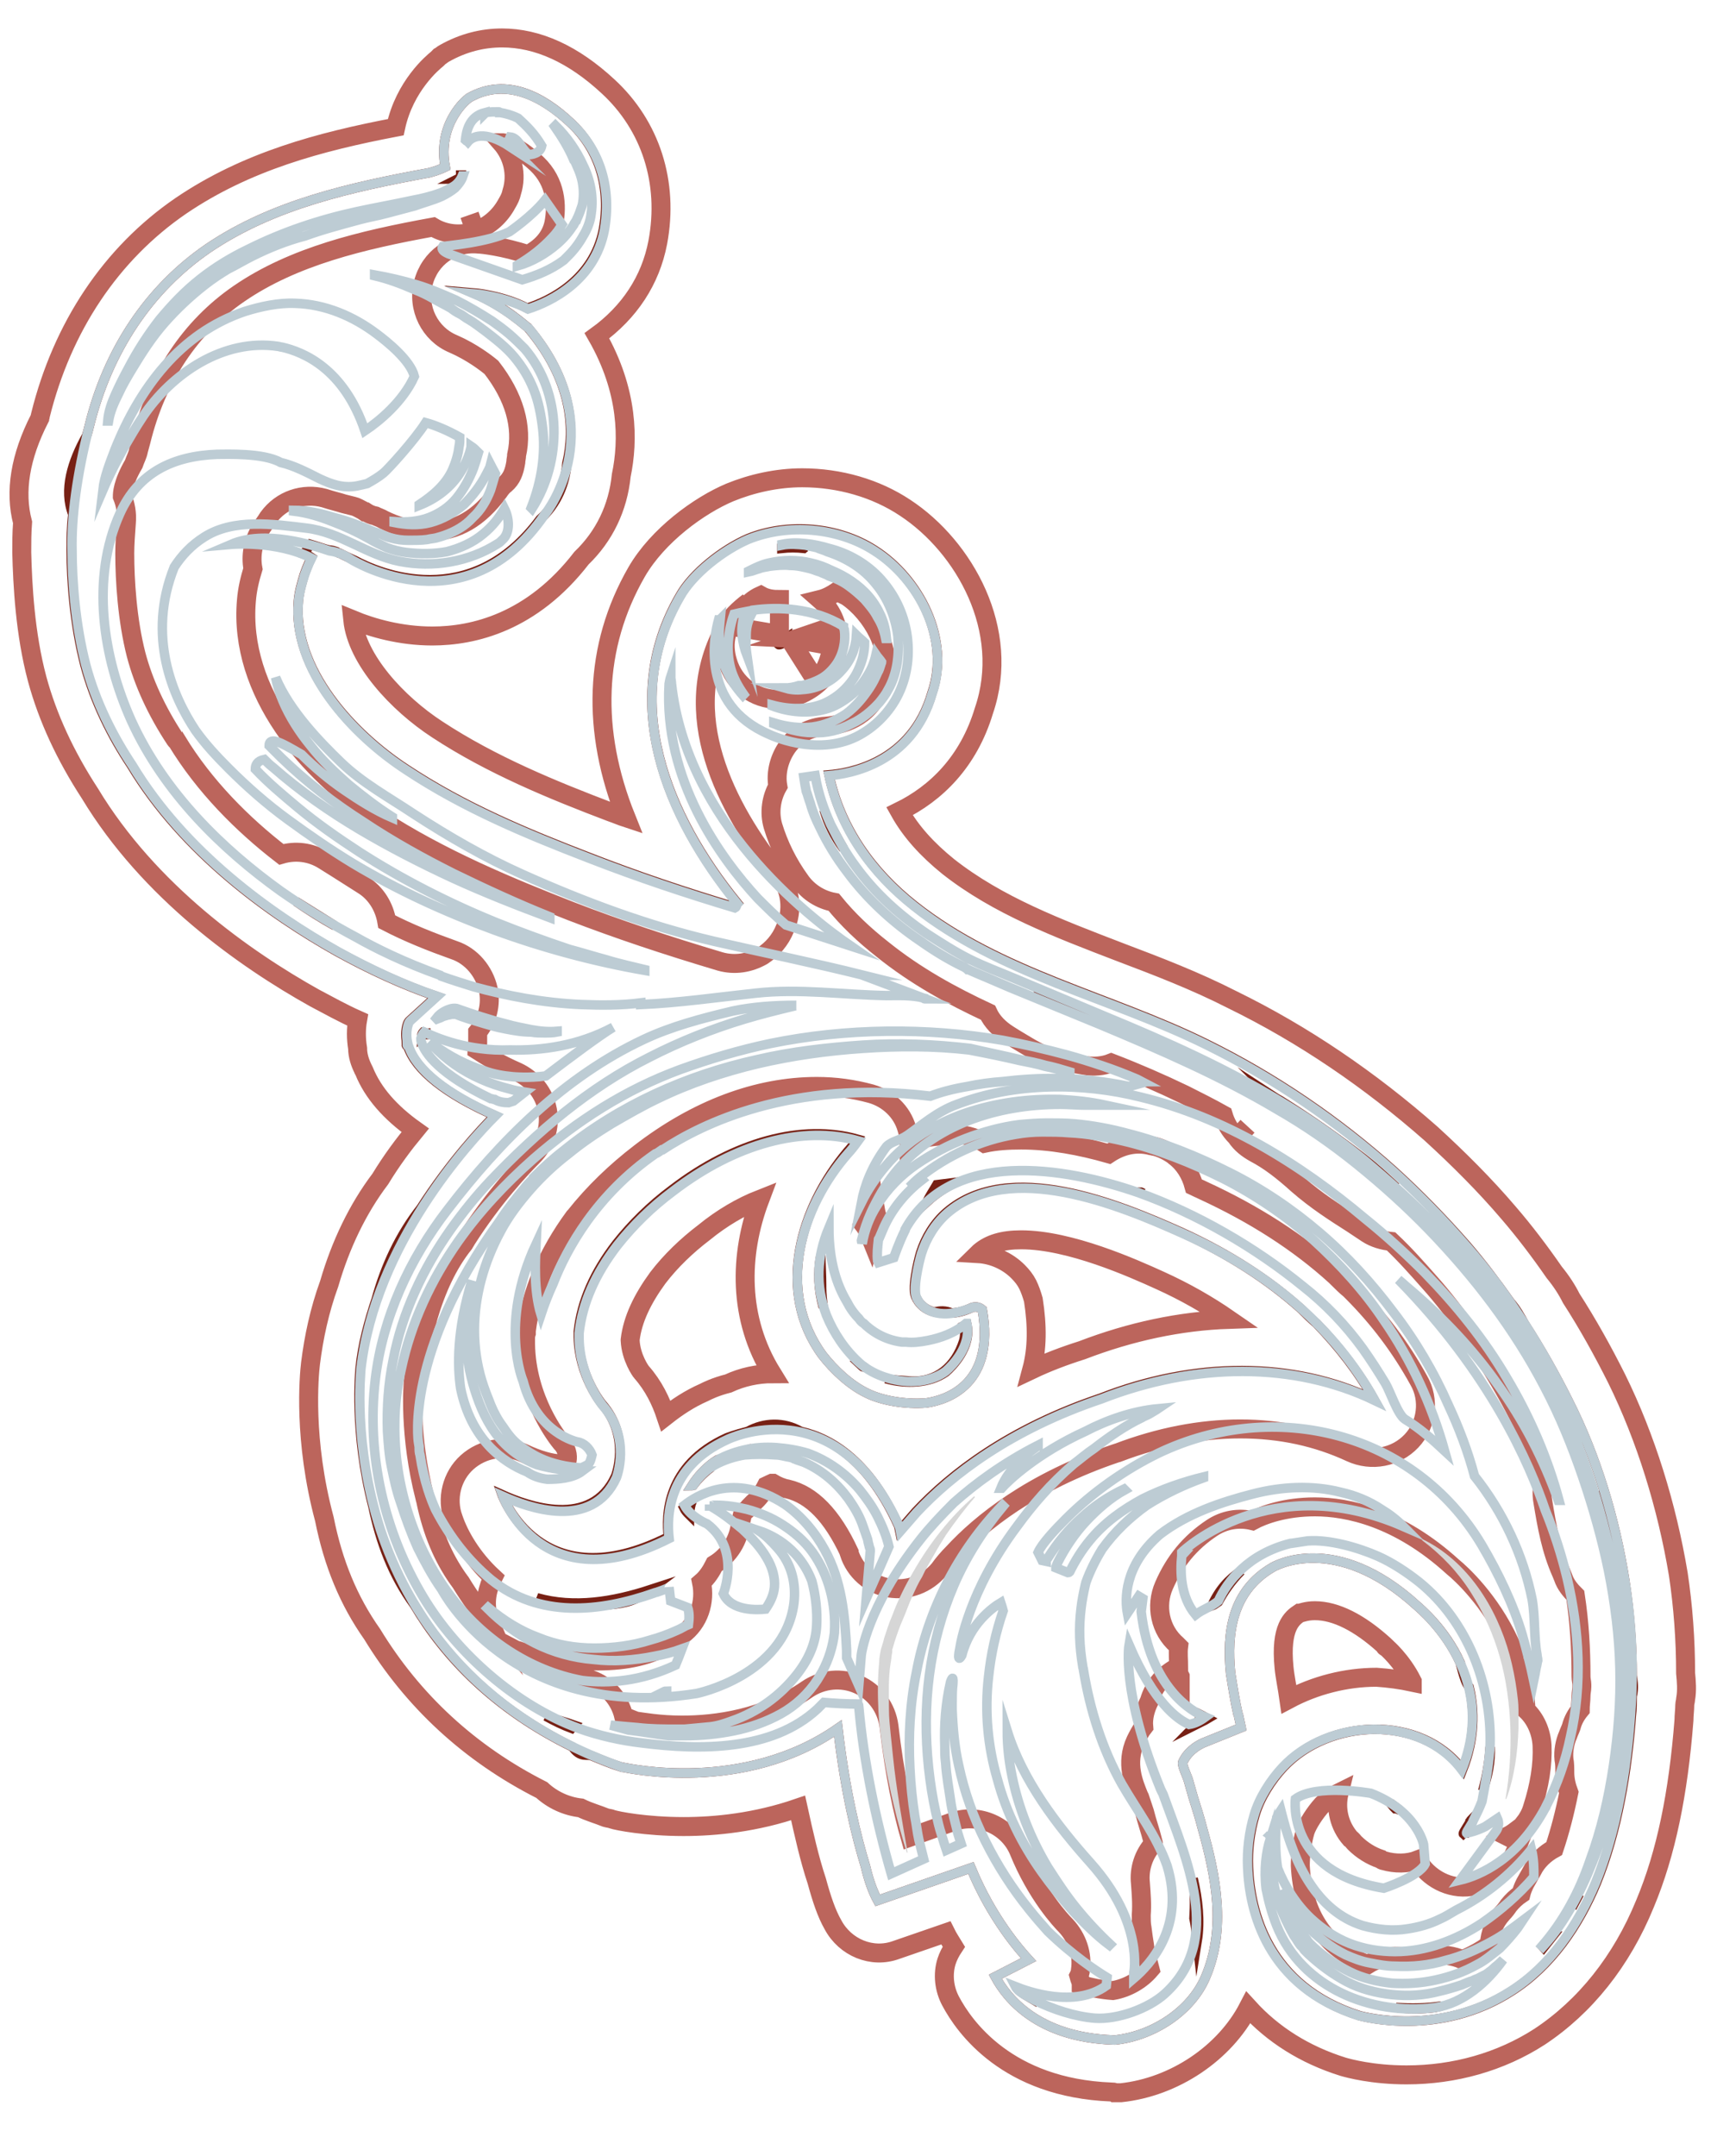
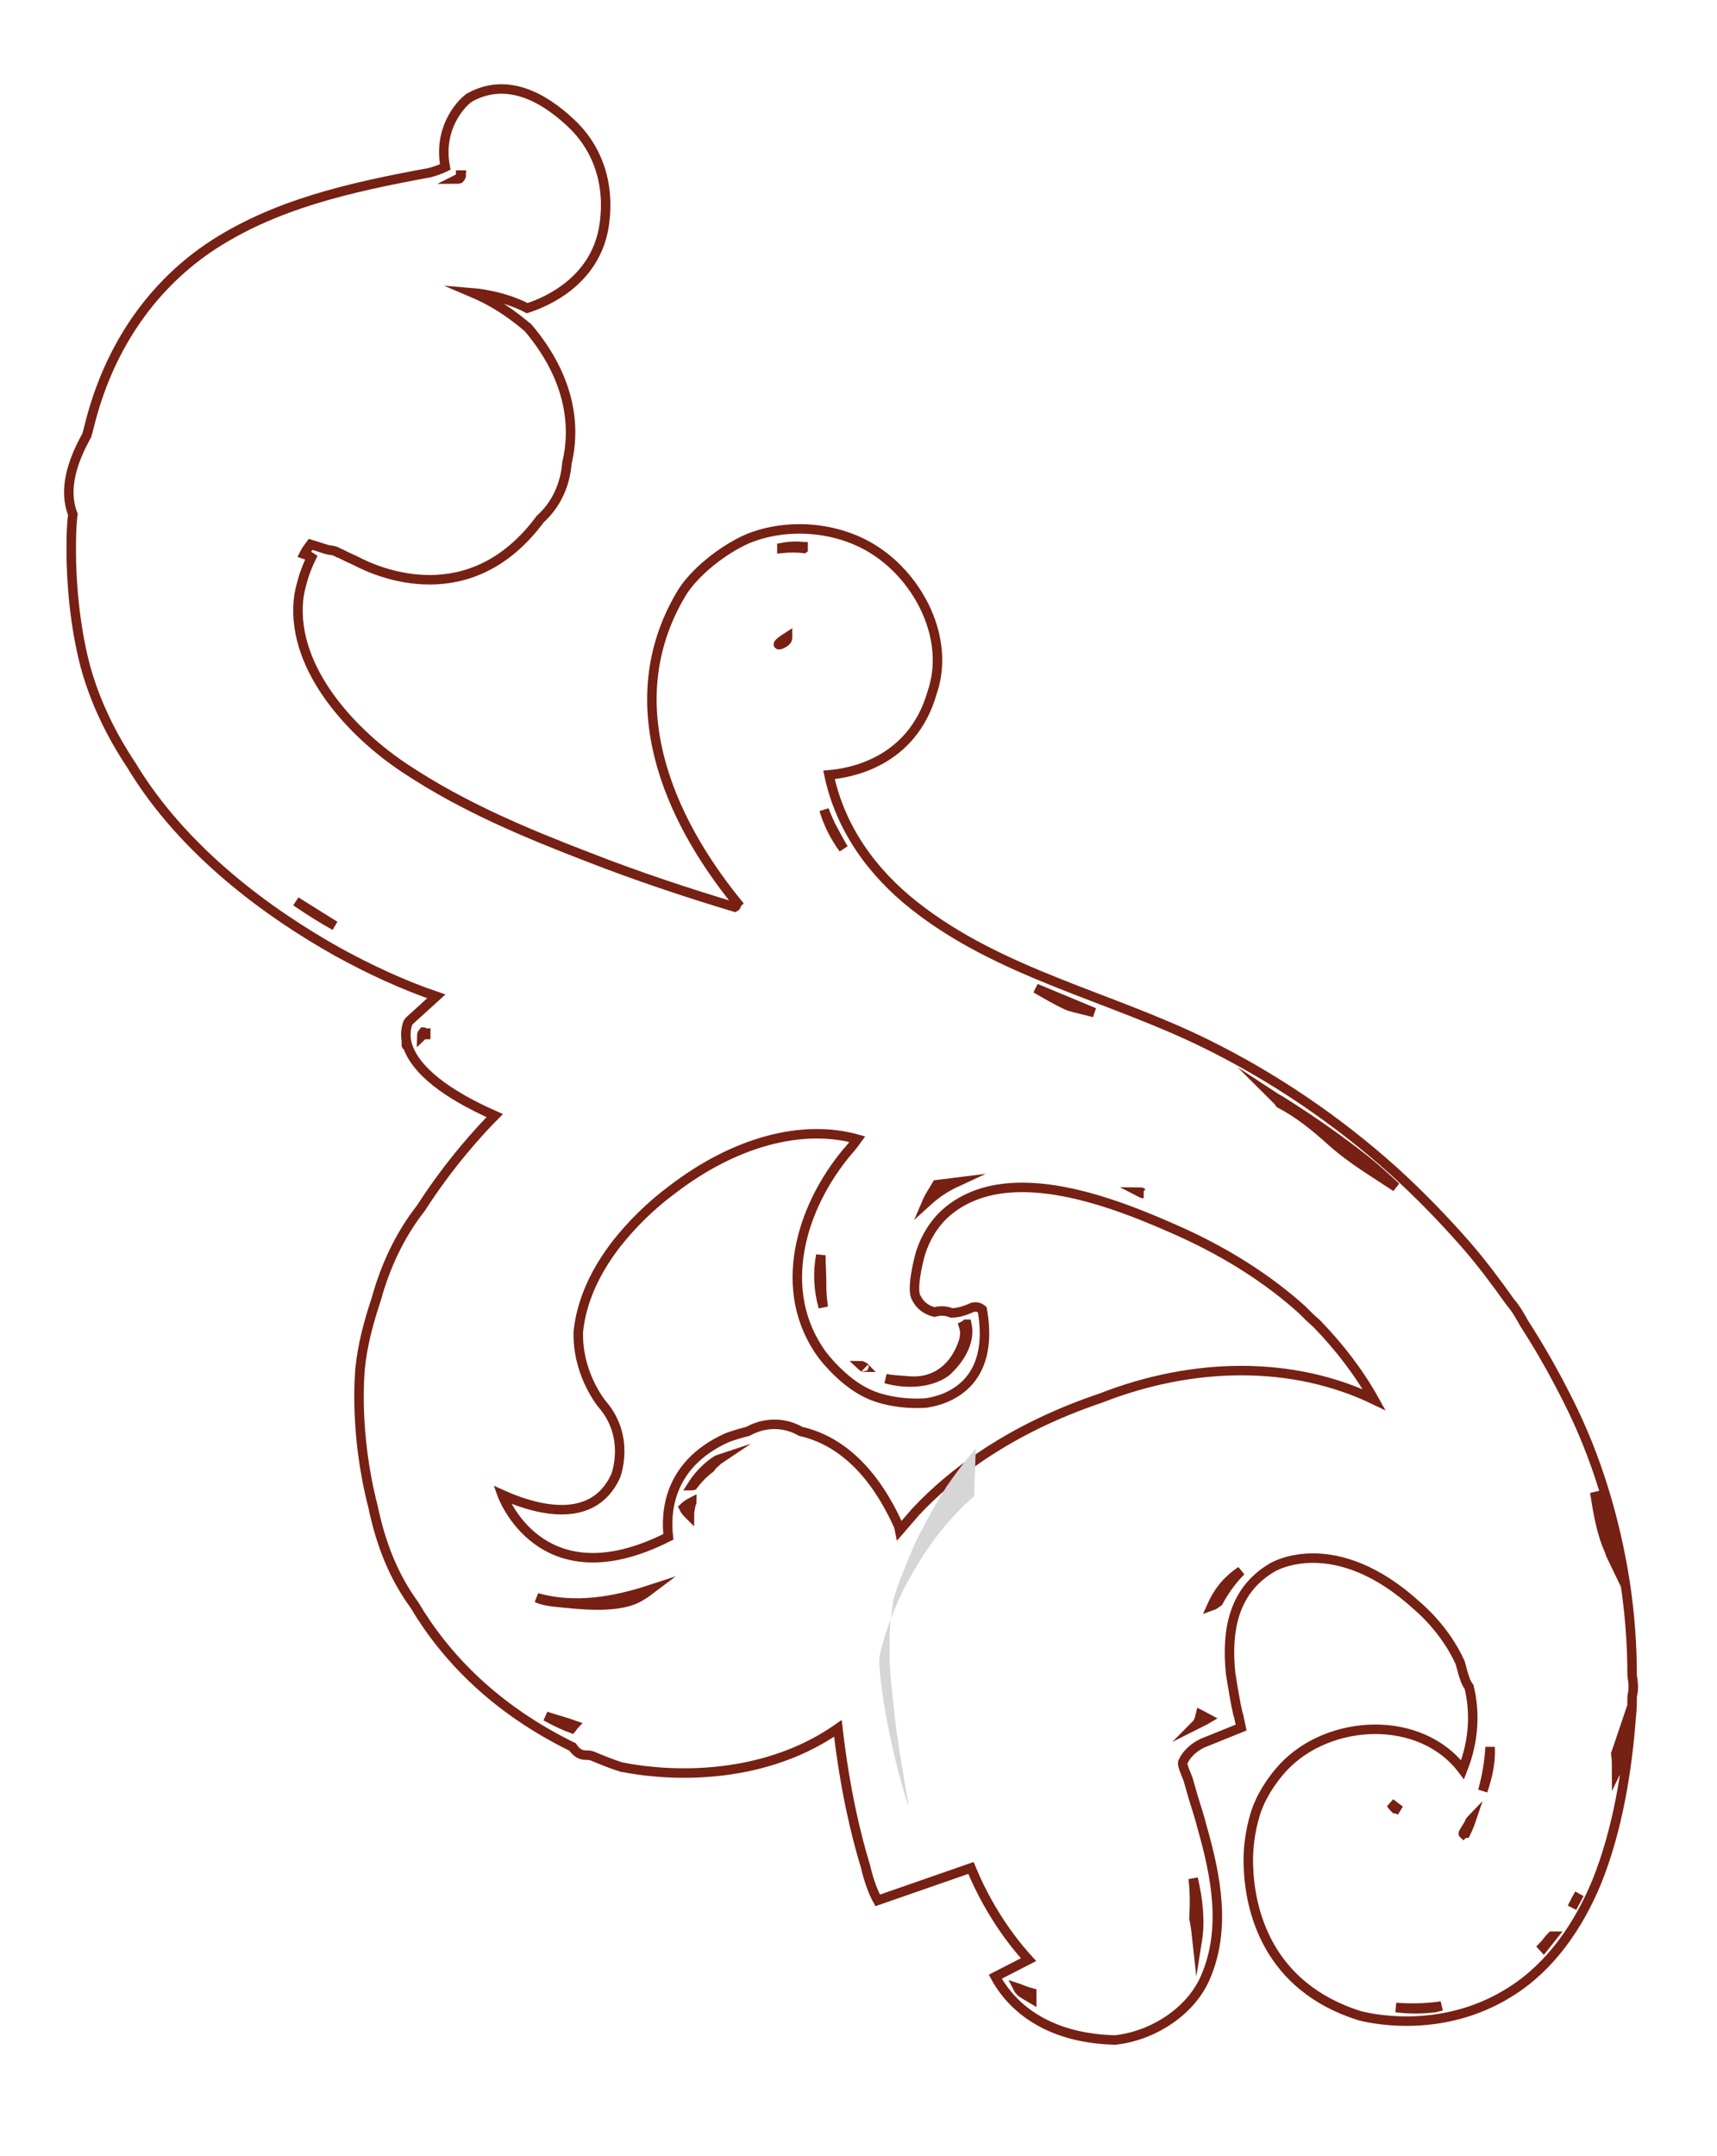
<svg xmlns="http://www.w3.org/2000/svg" x="0px" y="0px" viewBox="0 0 90.53 113.621" enable-background="new 0 0 90.53 113.621" xml:space="preserve" width="90.53" height="113.621">
  <g id="lower-l-wreath">
    <path fill="none" stroke="#772014" stroke-width="0.5" stroke-miterlimit="10" d="M24.714,5.165l-0.042,0.042 c-0.086,0.043-1.625,1.327-1.197,3.593c-0.086,0.042-0.342,0.17-0.812,0.299c-4.193,0.77-8.256,1.669-11.678,3.979 c-3.122,2.138-5.304,5.389-6.287,9.41c-0.043,0.171-0.086,0.343-0.128,0.471c-0.77,1.368-1.241,2.866-0.728,4.149 c-0.086,0.683-0.086,1.326-0.086,1.924c0,1.583,0.172,3.892,0.728,6.03c0.514,1.924,1.412,3.724,2.439,5.263 c2.78,4.618,7.356,7.87,10.863,9.836c1.711,0.941,3.465,1.754,5.219,2.352l-1.412,1.284l-0.043,0.044 c-0.042,0.04-0.256,0.514-0.086,1.196c0,0,0,0.042-0.042,0.042c0,0.042,0.042,0.042,0.086,0.087 c0.428,1.238,1.968,2.479,4.577,3.633c-0.728,0.728-2.353,2.482-3.893,4.877c-1.112,1.413-1.881,3.08-2.352,4.792 c-0.385,1.153-0.728,2.393-0.856,3.679c0,0.126-0.342,3.292,0.685,7.271c0.385,1.839,1.025,3.594,2.181,5.173 c1.626,2.739,4.235,5.478,8.341,7.486c0.172,0.257,0.385,0.429,0.685,0.429c0.128,0,0.213,0,0.341,0.042 c0.514,0.212,1.027,0.427,1.583,0.598h0.043c0.256,0.043,6.373,1.414,11.335-2.05c0.385,3.334,0.983,5.731,1.454,7.269 c0.17,0.728,0.385,1.328,0.642,1.797l4.919-1.71c1.112,2.694,2.609,4.361,3.037,4.832l-1.754,0.9 c0.6,1.111,2.225,3.207,6.245,3.334h0.085c1.968-0.214,3.979-1.495,4.748-3.294c1.113-2.564,0.557-5.346-0.17-7.91 c-0.128-0.514-0.299-1.026-0.471-1.585c-0.084-0.299-0.171-0.599-0.256-0.896c-0.042-0.172-0.342-0.771-0.299-0.942 c0.128-0.3,0.428-0.728,1.069-1.027l2.011-0.812c0,0-0.042-0.214-0.128-0.598l0,0c0,0,0-0.045-0.042-0.13 c-0.129-0.556-0.257-1.325-0.385-2.138c-0.214-2.139,0.084-4.321,2.181-5.56c0.128-0.087,3.337-1.927,7.657,2.011l0,0 c0.085,0.085,1.453,1.196,2.266,2.993c0.043,0.172,0.086,0.299,0.128,0.472c0.087,0.298,0.173,0.598,0.343,0.812 c0.3,1.241,0.3,2.736-0.343,4.361c-2.224-2.951-7.057-2.692-9.452-0.128c-0.641,0.687-1.24,1.628-1.497,2.525 c-0.257,0.854-0.385,1.839-0.342,2.735c0.084,2.269,0.983,6.291,5.86,7.831c0.171,0.039,4.191,1.153,7.998-1.286 c2.096-1.326,3.55-3.464,4.492-5.731c1.11-2.736,1.625-5.902,1.839-8.812c0.042-0.339,0.042-0.683,0.042-0.981 c0-0.085,0.042-0.172,0.042-0.257c0.044-0.299,0-0.601-0.042-0.855c0-1.669-0.128-3.336-0.385-5.004 c-0.514-3.251-1.496-6.544-2.994-9.497c-0.684-1.368-1.454-2.738-2.311-4.063c-0.213-0.385-0.427-0.768-0.726-1.111 c-0.728-1.027-1.498-2.054-2.311-2.996c-1.197-1.366-2.48-2.691-3.849-3.933c-2.952-2.651-6.289-4.919-9.838-6.673 c-5.09-2.524-10.908-3.723-15.44-7.313c-2.226-1.755-3.893-4.065-4.492-6.886c1.027-0.087,4.363-0.601,5.433-4.321 c0.983-2.824-0.684-6.031-3.038-7.528c-1.924-1.241-4.577-1.453-6.672-0.601c-1.284,0.559-2.908,1.799-3.592,3.04 c-3.209,5.558-0.686,11.591,3.036,16.168c-0.042,0.04-0.042,0.169-0.128,0.212c-2.567-0.771-5.132-1.625-7.657-2.609 c-3.336-1.283-6.63-2.651-9.667-4.66c-2.823-1.841-6.03-5.263-5.689-8.899c0.043-0.471,0.172-0.899,0.3-1.325 c0.042-0.128,0.213-0.599,0.385-0.94c-0.128-0.087-0.256-0.129-0.385-0.172c0.085-0.172,0.213-0.341,0.341-0.514 c0.429,0.127,0.77,0.257,0.984,0.299c0.128,0,0.257,0.042,0.385,0.087c0.042,0.04,0.128,0.084,0.17,0.084 c0.257,0.127,0.514,0.254,0.812,0.384c1.199,0.643,6.074,2.781,9.752-2.181c0.898-0.813,1.326-1.882,1.412-2.952 c0.428-1.796,0.299-4.363-2.053-7.143l0,0c-0.085-0.042-1.197-1.113-2.908-1.839c0,0,1.583,0.128,2.866,0.812l0,0 c1.197-0.385,3.507-1.497,4.021-4.149c0.385-2.138-0.172-4.191-1.754-5.646C28.692,5.165,26.725,4.01,24.714,5.165z M73.305,95.031 c0.172,0.129,0.343,0.259,0.513,0.385c-0.084-0.041-0.17-0.087-0.256-0.087C73.433,95.203,73.39,95.118,73.305,95.031z M50.935,69.797h0.042c0.256,1.195-0.77,2.223-1.113,2.521c-0.855,0.598-2.096,0.644-3.165,0.344 c0.427,0.085,0.856,0.085,1.283,0.128c1.412,0.087,2.395-0.771,2.823-2.097c0.085-0.299,0.085-0.556,0-0.812 C50.891,69.839,50.935,69.797,50.935,69.797z M43.321,67.743c0,0.042,0,0.085,0,0.128c0,0.34,0.042,0.684,0.086,1.025 c-0.257-0.939-0.301-1.838-0.128-2.739C43.278,66.631,43.321,67.145,43.321,67.743z M45.588,72.104 c-0.043-0.042-0.128-0.084-0.172-0.126c0.043,0,0.043,0.042,0.086,0.042s0.042,0.045,0.086,0.045 C45.545,72.02,45.545,72.064,45.588,72.104z M49.395,62.44c0.342-0.044,0.684-0.087,1.027-0.129 c-0.557,0.257-1.07,0.598-1.54,1.026C49.01,63.038,49.223,62.739,49.395,62.44z M43.363,71.422c0.6,0.77,1.456,1.581,2.353,2.008 c0.77,0.386,2.011,0.601,3.123,0.514l0,0c1.155-0.17,3.636-1.027,2.952-4.919l0,0c-0.299-0.255-0.598-0.085-0.598-0.085 c-0.385,0.172-0.728,0.259-1.027,0.259c-0.3-0.129-0.599-0.129-0.898-0.044c-0.514-0.13-0.77-0.43-0.898-0.644 c0-0.04-0.042-0.04-0.042-0.085c-0.3-0.384,0.085-1.966,0.213-2.395c0.257-0.812,0.728-1.583,1.37-2.139 c3.293-2.823,9.067-0.426,12.404,1.07c2.438,1.111,4.577,2.481,6.33,4.062c0.257,0.259,0.514,0.513,0.77,0.728 c1.199,1.24,2.226,2.566,3.038,4.021c-4.276-2.054-9.495-2.011-14.415-0.084c-4.833,1.624-7.914,4.02-9.752,5.985 c-0.299,0.344-0.598,0.686-0.854,0.984l-0.044-0.212c-1.497-3.34-3.464-4.62-5.175-5.006c-0.898-0.514-1.925-0.472-2.781,0 c-0.684,0.172-1.111,0.341-1.111,0.341c-3.208,1.455-3.208,4.107-3.081,5.219c-6.758,3.424-8.768-2.224-8.768-2.224 c1.326,0.598,4.705,1.84,5.988-0.983c0,0,0.812-2.052-0.728-3.806c0,0-1.198-1.456-1.24-3.509c0-0.085,0-0.13,0-0.215 c0-0.042,0-0.042,0-0.085c0.171-1.582,0.854-3.121,2.01-4.62c0.812-1.027,1.797-2.009,2.952-2.866 c3.293-2.521,6.843-3.464,9.752-2.651c-0.214,0.299-0.428,0.555-0.513,0.643C42.209,63.636,40.882,68.042,43.363,71.422z M36.562,78.265c-0.042,0-0.042,0.042-0.084,0.042c0.299-0.471,0.684-0.897,1.153-1.238c0.086-0.045,0.172-0.13,0.301-0.172 c-0.128,0.085-0.214,0.211-0.343,0.299c-0.042,0.042-0.086,0.127-0.128,0.172C37.119,77.622,36.819,77.923,36.562,78.265z M36.434,79.291c-0.042,0.169-0.085,0.384-0.085,0.556c-0.128-0.127-0.214-0.212-0.3-0.387c0.086-0.085,0.257-0.211,0.429-0.298 C36.478,79.206,36.434,79.249,36.434,79.291z M60.088,62.824c0.042,0,0.084,0,0.128,0.043c0.043,0,0.043,0.042,0.085,0.042 C60.216,62.908,60.172,62.867,60.088,62.824z M34.296,83.781c-0.171,0.13-0.299,0.215-0.514,0.344 c-1.155,0.728-3.337,0.427-4.62,0.3c-0.299-0.046-0.598-0.085-0.855-0.215C30.275,84.766,32.328,84.425,34.296,83.781z M17.657,48.794c-0.684-0.384-1.368-0.812-2.054-1.284C16.289,47.937,16.973,48.365,17.657,48.794z M30.275,90.924l-0.042,0.045 c-0.043,0.042-0.043,0.084-0.086,0.13c-0.471-0.175-0.898-0.387-1.369-0.644C29.291,90.625,29.804,90.755,30.275,90.924z M77.283,96.615c-0.044,0-0.086,0-0.128,0.04l0,0c-0.045-0.04,0.341-0.553,0.341-0.641c0.044-0.042,0.044-0.084,0.086-0.127 C77.496,96.142,77.411,96.356,77.283,96.615z M84.854,81.729c-0.427-0.939-0.599-2.009-0.77-3.081 c0.343,1.114,0.641,2.226,0.855,3.34C84.896,81.9,84.896,81.813,84.854,81.729z M56.367,53.028 c-0.599-0.257-1.155-0.598-1.753-0.939l3.079,1.281C57.222,53.242,56.795,53.155,56.367,53.028z M41.524,33.567 c0,0.04,0,0.04,0,0.085C41.481,33.952,40.455,34.25,41.524,33.567z M24.287,9.228h0.042c0,0.043-0.042,0.128-0.084,0.172 c-0.043,0-0.086,0.042-0.128,0.042C24.201,9.4,24.287,9.314,24.287,9.228z M22.319,54.396c0.042,0,0.086,0.044,0.128,0.044 c0,0.042,0,0.085,0,0.085c-0.086,0-0.171,0.042-0.215,0.084C22.233,54.525,22.277,54.44,22.319,54.396z M53.843,104.998 c-0.086-0.084-0.128-0.129-0.171-0.214c0.128,0.042,0.385,0.17,0.726,0.257c0,0.085,0,0.172,0,0.299 C54.186,105.213,54.014,105.126,53.843,104.998z M63.124,102.303c-0.042-0.385-0.085-0.812-0.17-1.196 c0.042-0.728,0.042-1.411-0.044-2.099C63.167,100.122,63.295,101.232,63.124,102.303z M63.082,90.884 c0.128-0.129,0.171-0.344,0.213-0.513c0.171,0.084,0.3,0.169,0.385,0.213C63.467,90.712,63.253,90.797,63.082,90.884z M64.237,84.425c-0.128,0.084-0.214,0.169-0.343,0.214c0.385-0.857,0.898-1.413,1.54-1.839 C64.879,83.354,64.494,83.953,64.237,84.425z M78.566,92.08c0.042,0.812-0.129,1.54-0.386,2.311 C78.394,93.62,78.523,92.851,78.566,92.08z M73.604,105.811c0.812,0.043,1.625,0.043,2.396-0.085 c-0.129,0.041-0.215,0.041-0.343,0.085C74.973,105.896,74.289,105.896,73.604,105.811z M81.347,102.601 c0.17-0.169,0.298-0.383,0.47-0.553h0.043c-0.171,0.212-0.299,0.384-0.471,0.599L81.347,102.601z M83.271,99.822 c-0.129,0.257-0.257,0.472-0.385,0.726C83.015,100.294,83.143,100.035,83.271,99.822z M85.28,93.148c0,0.043,0,0.088-0.041,0.172 c0-0.298,0-0.598-0.043-0.896c0.084-0.259,0.171-0.474,0.256-0.728C85.409,92.21,85.367,92.678,85.28,93.148z M71.893,61.069 c0.6,0.471,1.155,0.984,1.712,1.498c-1.155-0.771-2.268-1.414-3.336-2.353c-0.941-0.855-1.798-1.54-2.78-2.054 c-0.086-0.127-0.173-0.214-0.301-0.341c0.128,0.084,0.301,0.169,0.429,0.254C69.113,59.016,70.524,60,71.893,61.069z M44.476,44.731c-0.471-0.643-0.812-1.326-1.027-2.053c0.086,0.254,0.214,0.514,0.343,0.812 C44.005,43.875,44.219,44.303,44.476,44.731z M41.225,28.863c0.427-0.087,0.812-0.087,1.241-0.045c0.042,0,0.085,0,0.128,0 c-0.086,0-0.172,0.045-0.214,0.084c-0.385-0.04-0.77-0.04-1.155,0V28.863z" />
-     <path fill="none" stroke="#BC655C" stroke-miterlimit="10" d="M58.59,110.26c-5.475-0.215-7.742-3.422-8.469-4.793 c-0.341-0.641-0.427-1.41-0.213-2.093c0.084-0.259,0.213-0.514,0.385-0.773c-0.129-0.214-0.301-0.468-0.429-0.728l-2.609,0.9 c-1.284,0.471-2.694-0.127-3.335-1.326c-0.343-0.601-0.599-1.368-0.856-2.311c-0.385-1.155-0.684-2.481-0.983-3.847 c-2.224,0.767-4.363,0.981-6.032,0.981l0,0c-2.01,0-3.507-0.299-3.764-0.384c-0.084-0.045-0.213-0.045-0.342-0.085 c-0.427-0.174-0.898-0.302-1.325-0.513c-0.771-0.087-1.498-0.429-2.053-0.942c-3.807-1.924-6.801-4.705-8.94-8.214 c-1.24-1.755-2.053-3.721-2.523-6.072c-1.113-4.15-0.812-7.529-0.728-8.212c0.172-1.37,0.471-2.78,0.984-4.191 c0.598-2.053,1.497-3.938,2.695-5.52c0.598-0.985,1.24-1.839,1.839-2.564c-1.327-0.942-2.224-1.969-2.695-3.125 c0-0.042-0.042-0.042-0.042-0.084c-0.172-0.344-0.3-0.728-0.3-1.112c-0.084-0.513-0.084-1.026,0-1.498 c-0.771-0.341-1.539-0.77-2.267-1.154c-3.678-2.053-8.726-5.604-11.848-10.78c-1.283-1.969-2.224-3.978-2.78-6.031 c-0.641-2.395-0.77-4.962-0.813-6.674c0-0.513,0-1.027,0.043-1.58c-0.428-1.627-0.128-3.466,0.899-5.476 c0-0.044,0.042-0.086,0.042-0.172c1.155-4.661,3.722-8.512,7.399-11.034c3.464-2.353,7.314-3.379,11.335-4.149 c0.469-2.182,1.967-3.422,2.181-3.593c0.043-0.042,0.043-0.042,0.086-0.085l0.043-0.044c0.084-0.042,0.17-0.128,0.255-0.17 C24.415,2.256,25.441,2,26.468,2c1.881,0,3.764,0.854,5.604,2.565c2.224,2.054,3.207,5.048,2.609,8.213 c-0.385,2.01-1.498,3.679-3.208,4.918c1.668,2.91,1.668,5.519,1.284,7.358c-0.171,1.711-0.898,3.208-2.096,4.361 c-2.609,3.379-5.689,4.106-7.87,4.106c-1.668,0-3.166-0.429-4.193-0.854c0.215,2.096,2.353,4.406,4.45,5.774 c2.866,1.884,6.115,3.21,9.153,4.363c0.256,0.087,0.556,0.215,0.812,0.299c-1.839-4.578-1.711-9.023,0.556-12.961 c1.112-1.924,3.294-3.506,4.919-4.19c1.155-0.471,2.48-0.77,3.807-0.77c1.967,0,3.893,0.556,5.433,1.583 c3.122,2.052,5.603,6.458,4.149,10.694c-0.812,2.694-2.524,4.361-4.448,5.303c0.598,1.069,1.454,2.009,2.565,2.908 c2.609,2.054,5.775,3.252,9.111,4.533c1.925,0.728,3.935,1.498,5.86,2.482c3.765,1.839,7.272,4.234,10.481,7.057 c1.453,1.326,2.865,2.736,4.104,4.192c0.812,0.942,1.627,2.011,2.396,3.123c0.386,0.47,0.684,0.938,0.897,1.367 c0.856,1.326,1.668,2.781,2.396,4.236c1.539,3.12,2.651,6.713,3.251,10.308c0.256,1.709,0.385,3.464,0.385,5.218 c0.041,0.429,0.084,0.897,0,1.371c0,0.084-0.044,0.211-0.044,0.298c0,0.255-0.043,0.554-0.043,0.813 c-0.298,3.847-0.94,7.012-2.053,9.666c-1.24,3.038-3.165,5.431-5.56,7.015c-2.054,1.326-4.492,2.009-7.016,2.009 c-1.796,0-3.036-0.341-3.336-0.426c-2.054-0.641-3.722-1.712-5.005-3.123c-1.241,2.396-3.892,4.191-6.716,4.491 c-0.084,0-0.213,0-0.299,0C58.762,110.26,58.676,110.26,58.59,110.26z M60.345,102.517c-0.044-0.257-0.086-0.556-0.129-0.897 c-0.043-0.214-0.043-0.471-0.043-0.685c0.043-0.556,0-1.112-0.042-1.668c-0.086-0.771,0.17-1.54,0.684-2.098 c0-0.04-0.042-0.128-0.042-0.17c-0.128-0.513-0.299-0.984-0.427-1.498c-0.086-0.256-0.173-0.513-0.257-0.77l-0.043-0.085 c-0.257-0.643-0.726-1.709-0.17-2.907c0.128-0.257,0.256-0.515,0.427-0.729c-0.042-0.471,0.086-0.939,0.301-1.368 c0.213-0.728,0.684-1.326,1.368-1.712c0.043-0.042,0.128-0.042,0.172-0.085c0-0.341-0.043-0.728,0-1.069 c-0.043-0.044-0.043-0.044-0.086-0.084c-0.898-0.772-1.155-2.054-0.684-3.125c0.556-1.28,1.368-2.268,2.523-3.035 c0.642-0.429,1.412-0.559,2.139-0.384c0.557-0.302,1.712-0.728,3.294-0.728c1.711,0,4.406,0.553,7.272,3.164 c0.426,0.342,1.967,1.755,2.992,3.979c0.086,0.169,0.129,0.341,0.172,0.513c0.042,0.169,0.085,0.299,0.085,0.469 c0.128,0.259,0.257,0.513,0.343,0.771c0.128,0.599,0.257,1.196,0.257,1.795c0.513,0.473,0.812,1.156,0.855,1.884 c0.043,1.027-0.128,2.096-0.513,3.295c-0.087,0.299-0.258,0.598-0.43,0.812c0,0.299-0.085,0.553-0.213,0.854 c-0.085,0.213-0.172,0.472-0.3,0.726c-0.342,0.857-1.069,1.455-1.924,1.67l-0.172,0.043c-1.112,0.256-2.267-0.258-2.908-1.199 c-0.043-0.04-0.087-0.127-0.087-0.169c-0.556,0.214-1.196,0.214-1.795,0.042c-0.044,0-0.129-0.042-0.172-0.085 c-0.514-0.172-0.982-0.471-1.368-0.854c-0.086-0.088-0.129-0.173-0.214-0.215c-0.599-0.686-0.812-1.585-0.599-2.437 c-0.342,0.169-0.642,0.384-0.897,0.641c-0.386,0.426-0.771,1.023-0.899,1.41c-0.172,0.601-0.256,1.283-0.256,1.796 c0.128,2.61,1.325,4.364,3.549,5.219c0.472-0.299,1.07-0.469,1.669-0.428c0.598,0.044,1.197,0.044,1.711-0.041 c0.556-0.087,1.154,0,1.624,0.212c0.386-0.171,0.729-0.341,1.07-0.556c0.129-0.084,0.257-0.169,0.343-0.256 c0.043-0.602,0.256-1.154,0.685-1.625c0.127-0.13,0.257-0.302,0.341-0.43c0.172-0.211,0.386-0.426,0.643-0.598 c0.042-0.172,0.128-0.386,0.214-0.556c0.128-0.214,0.257-0.471,0.386-0.685c0.256-0.514,0.684-0.9,1.153-1.154 c0.3-0.899,0.557-1.884,0.771-2.95c-0.129-0.345-0.214-0.688-0.214-1.072c0-0.214,0-0.468-0.044-0.683 c-0.042-0.428,0.044-0.899,0.215-1.285c0.043-0.128,0.128-0.3,0.171-0.427c0.086-0.341,0.257-0.64,0.471-0.899 c0-0.255,0.043-0.469,0.043-0.725c0-0.173,0.043-0.342,0.043-0.472l0,0c0-0.042,0-0.084,0-0.13c0-0.126-0.043-0.254-0.043-0.426 c0-1.455-0.085-2.866-0.3-4.278c-0.257-0.254-0.513-0.554-0.642-0.94l-0.086-0.214c-0.556-1.241-0.769-2.479-0.982-3.765 c-0.087-0.469-0.043-0.897,0.128-1.326c-0.343-0.939-0.728-1.84-1.155-2.694c-0.642-1.326-1.368-2.566-2.139-3.766 c-0.043-0.039-0.085-0.084-0.085-0.169c-0.171-0.257-0.257-0.472-0.428-0.644c-0.086-0.084-0.128-0.169-0.172-0.254 c-0.684-0.984-1.411-1.927-2.139-2.738c-0.641-0.726-1.283-1.453-2.011-2.139c-0.428-0.042-0.897-0.172-1.282-0.428 c-0.256-0.172-0.513-0.341-0.771-0.513c-0.94-0.599-1.883-1.199-2.865-2.051c-0.855-0.772-1.54-1.286-2.268-1.669 c-0.385-0.214-0.727-0.471-0.983-0.857c-0.343-0.339-0.556-0.725-0.684-1.153c-0.686-0.384-1.37-0.726-2.053-1.07 c-1.242-0.598-2.525-1.156-3.851-1.667c-0.427,0.172-0.94,0.212-1.412,0.127c-0.556-0.084-1.198-0.214-1.924-0.468 c-0.685-0.259-1.241-0.643-1.754-0.942l-0.341-0.214c-0.471-0.299-0.856-0.683-1.071-1.156c-1.924-0.897-3.806-1.924-5.56-3.334 c-0.984-0.77-1.839-1.585-2.566-2.482c-0.684-0.127-1.326-0.514-1.753-1.111c-0.685-0.942-1.155-1.924-1.455-2.908 c-0.213-0.728-0.085-1.498,0.256-2.096c-0.128-0.728,0.086-1.498,0.514-2.096c0.471-0.641,1.197-1.027,2.011-1.069 c1.069-0.084,2.481-0.558,2.994-2.352c0-0.045,0.042-0.085,0.042-0.172c0.513-1.453-0.6-3.422-1.925-4.319 c-0.171-0.087-0.342-0.174-0.514-0.259c-0.257,0.172-0.556,0.344-0.898,0.428c0.686,0.598,1.027,1.498,0.942,2.395 c0,0.042,0,0.087,0,0.127c-0.214,1.627-1.755,2.738-3.167,2.738c-1.239,0-2.309-0.812-2.651-2.011 c-0.257-0.855-0.214-2.009,1.111-3.12c-0.512,0.384-0.983,0.855-1.197,1.241c-2.651,4.618,0.044,9.664,2.781,13.088 c0.642,0.812,0.771,1.924,0.342,2.866c-0.257,0.641-0.684,1.111-1.198,1.453c-0.684,0.387-1.454,0.514-2.224,0.299 c-2.866-0.854-5.433-1.712-7.87-2.651c-3.167-1.239-6.845-2.739-10.182-4.919c-3.634-2.353-7.356-6.629-6.929-11.463 c0.043-0.556,0.172-1.111,0.343-1.667c-0.128-0.686,0-1.411,0.385-2.054c0.128-0.214,0.299-0.429,0.427-0.643 c0.684-0.939,1.839-1.325,2.952-1.025c0.385,0.128,0.77,0.214,1.027,0.299c0.17,0.043,0.341,0.086,0.513,0.128 c0.171,0.043,0.299,0.128,0.47,0.214l0.128,0.086c0,0,0,0,0.044,0c0.128,0.085,0.299,0.17,0.513,0.213 c0.085,0.045,0.213,0.085,0.299,0.129c0.299,0.169,1.368,0.683,2.609,0.683c1.368,0,2.567-0.683,3.592-2.096 c0.086-0.128,0.214-0.299,0.343-0.385c0.342-0.299,0.471-0.642,0.556-1.154c0-0.128,0.043-0.256,0.043-0.385 c0.341-1.498-0.128-3.08-1.327-4.62c-0.257-0.215-1.026-0.812-2.01-1.24c-1.24-0.514-1.925-1.883-1.582-3.208 c0.342-1.326,1.54-2.182,2.908-2.053c0.17,0,1.326,0.128,2.609,0.557c0.642-0.343,1.197-0.856,1.369-1.668 c0.171-0.898,0.129-2.139-0.898-3.122c-1.155-1.069-1.754-1.113-1.883-1.113c0.6,0.684,0.856,1.668,0.557,2.609 c-0.043,0.214-0.128,0.385-0.256,0.6c-0.343,0.641-0.898,1.155-1.583,1.412l-0.086,0.042l-0.299-0.856l0,0l0.299,0.856 c-0.77,0.256-1.583,0.17-2.224-0.215c-3.764,0.686-7.357,1.541-10.224,3.508c-2.565,1.754-4.362,4.448-5.175,7.785l-0.128,0.471 c-0.044,0.256-0.172,0.47-0.257,0.727C6.45,25.482,6.45,26.038,6.45,26.167c0.17,0.428,0.256,0.898,0.214,1.371 c-0.043,0.598-0.086,1.153-0.086,1.625c0,1.411,0.128,3.506,0.6,5.346c0.385,1.455,1.069,2.953,2.052,4.448 C9.273,39,9.273,39.04,9.316,39.04c1.454,2.397,3.465,4.406,5.517,5.991c0.728-0.214,1.54-0.13,2.224,0.299l0.686,0.429 c0.47,0.299,0.94,0.598,1.412,0.897c0.684,0.429,1.111,1.154,1.24,1.924c1.155,0.598,2.353,1.071,3.55,1.498 c0.898,0.299,1.583,1.111,1.796,2.054c0.171,0.812-0.042,1.625-0.555,2.265c0,0.214,0,0.386,0,0.601 c0,0.127-0.042,0.211-0.042,0.341c0.47,0.299,1.154,0.728,2.138,1.156c0.812,0.383,1.412,1.111,1.583,2.008 c0.17,0.9-0.128,1.797-0.77,2.438c-0.598,0.601-2.096,2.183-3.508,4.406c-0.042,0.087-0.084,0.129-0.128,0.214 c-0.855,1.071-1.454,2.397-1.882,3.85c0,0.042-0.043,0.127-0.043,0.172c-0.384,1.027-0.598,2.096-0.727,3.08 c-0.042,0.3-0.257,2.951,0.6,6.287c0,0.043,0.042,0.128,0.042,0.172c0.341,1.625,0.898,2.951,1.71,4.104 c0.042,0.043,0.086,0.128,0.128,0.172c0.471,0.771,0.984,1.496,1.583,2.181c-0.257-0.598-0.299-1.283-0.086-1.924 c0.043-0.172,0.128-0.342,0.214-0.514c-1.112-1.026-1.797-2.226-2.096-3.122c-0.385-1.026-0.085-2.223,0.728-2.95 c0.812-0.728,2.01-0.942,2.994-0.474c0.727,0.344,1.454,0.559,1.968,0.559c0.17,0,0.256-0.046,0.256-0.046s0.042-0.039,0.042-0.084 c0.042-0.127,0.086-0.556-0.256-0.939l-0.042-0.043c-0.172-0.214-1.839-2.268-1.883-5.218c0-0.088,0-0.172,0-0.26 c0-0.084,0-0.169,0.043-0.299c0-0.042,0-0.085,0-0.127c0.257-2.054,1.112-4.064,2.523-5.989l0.042-0.042 c0.984-1.241,2.139-2.353,3.423-3.337c2.994-2.31,6.201-3.509,9.324-3.509c0.984,0,1.925,0.13,2.866,0.386 c0.898,0.256,1.626,0.939,1.883,1.839c0.084,0.256,0.128,0.556,0.128,0.854c0.384-0.214,0.812-0.384,1.24-0.429 c0.299-0.04,0.599-0.04,0.898-0.084c0.684-0.085,1.326,0.084,1.839,0.428c0.6-0.129,1.241-0.169,1.925-0.169 c1.54,0,3.123,0.299,4.619,0.725c0.641-0.426,1.412-0.64,2.224-0.426c0.085,0,0.128,0.04,0.213,0.04 c0.343,0.087,0.684,0.26,0.985,0.474l0.042,0.04c0.514,0.386,0.855,0.941,1.027,1.584c0.17,0.085,0.299,0.127,0.469,0.215 c2.695,1.24,5.047,2.736,7.015,4.532c0.044,0.043,0.086,0.043,0.086,0.088c0.213,0.212,0.428,0.426,0.642,0.598 c0.043,0.043,0.085,0.085,0.128,0.127c1.412,1.413,2.566,2.953,3.508,4.663c0.599,1.026,0.428,2.353-0.385,3.207 c-0.813,0.855-2.096,1.114-3.208,0.601c-1.753-0.812-3.679-1.241-5.818-1.241c-2.096,0-4.276,0.429-6.416,1.241 c-0.042,0-0.084,0.04-0.128,0.04c-4.449,1.501-7.144,3.681-8.597,5.263c-0.257,0.257-0.514,0.556-0.727,0.855 c-0.642,0.77-1.626,1.153-2.653,0.984c-0.983-0.17-1.796-0.897-2.096-1.84v-0.042c-0.899-1.926-1.968-3.038-3.251-3.337 c-0.257-0.042-0.556-0.17-0.77-0.299h-0.042c-0.086,0.042-0.214,0.085-0.299,0.129c-0.172,0.339-0.385,0.641-0.686,0.897 c-0.042,0.043-0.042,0.043-0.085,0.085s-0.086,0.084-0.128,0.13c-0.085,0.126-0.214,0.214-0.342,0.299 c-0.042,0.17-0.084,0.384-0.128,0.556l0,0l0,0c-0.085,0.899-0.598,1.712-1.368,2.181c-0.172,0.344-0.385,0.685-0.685,0.941 c0.214,1.027-0.128,2.139-1.026,2.781c-0.214,0.17-0.429,0.3-0.685,0.469c-0.94,0.598-2.181,0.897-3.764,0.897 c-0.812,0-1.583-0.085-2.18-0.128l-0.385-0.042c-0.514-0.042-1.027-0.169-1.54-0.342c-0.086-0.042-0.171-0.042-0.257-0.087 c0.385,0.345,0.77,0.686,1.197,0.984c0.385-0.042,0.77-0.042,1.198,0.088l0.172,0.039c0.47,0.13,0.941,0.259,1.454,0.474 c0.854,0.3,1.496,1.027,1.711,1.924l0,0c0.214,0.085,0.427,0.17,0.642,0.257c0.342,0.043,1.239,0.212,2.438,0.212l0,0 c1.796,0,4.362-0.34,6.587-1.879c0.812-0.559,1.839-0.644,2.695-0.26c0.898,0.387,1.497,1.241,1.625,2.184 c0.3,2.609,0.728,4.532,1.112,5.861l2.267-0.815c1.369-0.471,2.909,0.214,3.465,1.54c0.94,2.311,2.224,3.678,2.48,3.936 c0.598,0.643,0.899,1.497,0.771,2.353c0,0.084-0.043,0.214-0.086,0.299c0.043,0.172,0.128,0.299,0.128,0.471 c0.471,0.127,1.027,0.257,1.668,0.302c0.77-0.13,1.496-0.559,1.967-1.114C60.515,103.286,60.387,102.945,60.345,102.517z M79.465,96.784l0.427,0.215c0-0.169,0.043-0.299,0.043-0.513C79.764,96.615,79.636,96.7,79.465,96.784z M74.46,88.659v-0.043 c-0.556-1.111-1.368-1.797-1.368-1.797c-0.044,0-0.087-0.043-0.087-0.087l-0.042-0.04c-1.283-1.156-2.524-1.799-3.636-1.799 c-0.471,0-0.728,0.129-0.812,0.129c-0.385,0.257-1.026,0.728-0.813,2.866c0.044,0.471,0.172,1.068,0.257,1.67l0,0 c1.369-0.728,2.994-1.157,4.62-1.157C73.22,88.444,73.86,88.531,74.46,88.659z M62.184,88.272c-0.042,0-0.085,0.044-0.128,0.044 l0.171,0.215v-0.045c0-0.042,0-0.085,0-0.127L62.184,88.272z M38.401,72.916c0.728-0.341,1.54-0.513,2.31-0.513 c-1.797-2.906-1.753-6.246-0.642-9.196c-0.983,0.387-2.01,0.984-2.951,1.755c-0.898,0.682-1.754,1.497-2.438,2.394 c-0.812,1.114-1.326,2.181-1.454,3.253v0.042l0,0c0.042,0.899,0.556,1.624,0.598,1.667c0.642,0.728,1.027,1.54,1.284,2.31 c0.599-0.47,1.241-0.899,2.011-1.238C37.29,73.303,37.717,73.088,38.401,72.916z M64.793,69.537 c-1.113-0.768-2.31-1.453-3.636-2.053c-1.412-0.641-4.747-2.139-7.314-2.139c-0.985,0-1.669,0.214-2.182,0.643 c-0.042,0.043-0.042,0.043-0.085,0.085c0.769,0.045,1.539,0.386,2.096,0.942c0.213,0.215,0.385,0.428,0.513,0.682 c0.127,0.26,0.213,0.514,0.299,0.813c0.213,1.371,0.213,2.566-0.086,3.681c0.813-0.387,1.711-0.728,2.653-1.026 C59.617,70.18,62.226,69.624,64.793,69.537z M46.101,63.421c-0.213,0.345-0.428,0.686-0.598,1.07 c0.17,0.214,0.299,0.471,0.385,0.685c0.084-0.344,0.213-0.643,0.385-0.984C46.187,63.978,46.144,63.679,46.101,63.421z M65.776,59.36l-0.47,0.513l0,0L65.776,59.36L65.776,59.36z M41.909,33.694l-0.213,0.088l1.326,2.093 c0.385-0.341,0.77-1.026,0.812-1.839L41.909,33.694z M41.953,33.652l1.839,0.169L41.953,33.652z M42.037,33.652l1.754,0.084 c0-0.214-0.043-0.428-0.128-0.64L42.037,33.652z M40.113,31.385c-0.77,0.344-1.155,1.027-1.284,1.669l2.267,0.384v-1.839 C40.754,31.599,40.413,31.556,40.113,31.385z" />
-     <path fill="#D6D6D6" d="M68.429,63.123c0,0,0,0,0-0.043C68.386,63.123,68.386,63.123,68.429,63.123z" />
-     <path fill="none" stroke="#BDCCD4" stroke-width="0.5" stroke-miterlimit="10" d="M24.714,5.165l-0.042,0.042 c-0.086,0.043-1.625,1.327-1.197,3.593c-0.086,0.042-0.342,0.17-0.812,0.299c-4.193,0.77-8.256,1.669-11.678,3.979 c-3.122,2.138-5.304,5.389-6.287,9.41c-0.642,2.523-0.942,4.748-0.898,6.544c0,1.583,0.171,3.892,0.727,6.03 c0.513,1.924,1.412,3.724,2.438,5.263c2.78,4.618,7.357,7.87,10.864,9.836c1.712,0.941,3.465,1.754,5.219,2.352l-1.411,1.284 l-0.043,0.044c-0.043,0.04-0.257,0.514-0.085,1.196c0,0,0,0.042-0.043,0.042c0,0.042,0.043,0.042,0.086,0.087 c0.428,1.238,1.968,2.479,4.577,3.633c-1.412,1.413-6.33,6.758-7.1,13.348c0,0.169-0.429,3.932,1.026,8.468 c1.368,4.148,4.705,9.708,12.746,12.531h0.043c0.256,0.043,6.373,1.414,11.335-2.05c0.385,3.334,0.983,5.731,1.454,7.269 c0.17,0.728,0.385,1.328,0.642,1.797l4.918-1.71c1.113,2.694,2.61,4.361,3.038,4.832l-1.754,0.9c0.6,1.111,2.225,3.207,6.245,3.334 h0.085c1.968-0.214,3.979-1.495,4.748-3.294c1.113-2.564,0.557-5.346-0.17-7.91c-0.128-0.514-0.299-1.026-0.471-1.585 c-0.084-0.299-0.171-0.599-0.256-0.896c-0.042-0.172-0.342-0.771-0.299-0.942c0.128-0.3,0.428-0.728,1.069-1.027l2.011-0.812 c0,0-0.042-0.214-0.128-0.598l0,0c0,0,0-0.045-0.042-0.13c-0.129-0.556-0.257-1.325-0.385-2.138 c-0.214-2.139,0.084-4.321,2.181-5.56c0.128-0.087,3.337-1.927,7.657,2.011l0,0c0.17,0.17,4.405,3.594,2.352,8.638 c-2.224-2.951-7.058-2.692-9.452-0.128c-0.642,0.687-1.241,1.628-1.498,2.525c-0.256,0.854-0.384,1.839-0.342,2.735 c0.086,2.269,0.985,6.291,5.861,7.831c0.172,0.039,4.192,1.153,7.999-1.286c2.096-1.326,3.549-3.464,4.49-5.731 c1.113-2.736,1.626-5.902,1.839-8.812c0.172-2.353,0.086-4.745-0.299-7.098c-0.514-3.251-1.496-6.544-2.994-9.497 c-1.454-2.908-3.207-5.688-5.347-8.125c-1.197-1.371-2.48-2.697-3.849-3.938c-2.952-2.651-6.289-4.917-9.838-6.671 c-5.09-2.524-10.908-3.72-15.44-7.314c-2.226-1.754-3.893-4.062-4.492-6.887c1.027-0.085,4.363-0.598,5.433-4.319 c0.983-2.823-0.684-6.03-3.038-7.528c-1.924-1.241-4.577-1.455-6.672-0.598c-1.284,0.556-2.908,1.796-3.592,3.035 c-3.209,5.562-0.686,11.593,3.036,16.168c-0.042,0.045-0.042,0.172-0.128,0.215c-2.567-0.768-5.132-1.625-7.657-2.607 c-3.336-1.286-6.63-2.654-9.667-4.665c-2.823-1.839-6.03-5.26-5.689-8.896c0.043-0.468,0.172-0.897,0.3-1.326 c0.042-0.127,0.213-0.598,0.385-0.942c-1.839-0.939-4.235-0.726-4.235-0.726c1.797-0.77,4.32,0.042,5.176,0.342 c0.341,0.045,0.726,0.172,1.111,0.428c0.343,0.215,6.117,3.633,10.224-2.31c0.257-0.299,3.508-4.62-0.812-9.838l0,0 c-0.086-0.042-1.199-1.111-2.91-1.839c0,0,1.583,0.128,2.866,0.812l0,0c1.197-0.383,3.507-1.496,4.021-4.147 c0.385-2.14-0.171-4.193-1.753-5.647C28.692,5.165,26.725,4.01,24.714,5.165z M6.065,23.686c1.283-3.208,3.421-6.117,6.844-7.271 c0.812-0.256,1.796-0.47,2.652-0.428c1.582,0.042,3.08,0.684,4.32,1.626c0.513,0.385,1.754,1.368,1.967,2.225 c-0.598,1.325-1.839,2.352-2.609,2.866c-1.111-3.294-3.251-4.149-4.362-4.406c-0.086,0-0.172-0.042-0.214-0.042 c-2.866-0.428-5.604,1.411-7.144,3.721c-0.341,0.513-0.642,1.026-0.941,1.54c-0.385,0.684-0.77,1.412-1.155,2.31 C5.509,25.097,5.808,24.37,6.065,23.686z M26.639,54.227c-0.471-0.085-0.899-0.215-1.326-0.344 c-0.428-0.127-0.856-0.254-1.284-0.426c-0.042,0-0.128,0-0.17,0c-0.086,0-0.172,0.042-0.257,0.042 c-0.086,0.042-0.172,0.042-0.257,0.084c-0.086,0.045-0.17,0.084-0.3,0.129l-0.042-0.045c0.128-0.169,0.299-0.299,0.471-0.384 c0.17-0.084,0.385-0.169,0.598-0.129l0,0c0.856,0.302,1.754,0.601,2.609,0.815c0.428,0.127,0.898,0.212,1.327,0.299 c0.47,0.087,0.898,0.127,1.368,0.087v0.04c-0.214,0.044-0.47,0.044-0.684,0.044s-0.471,0-0.684-0.044 C27.538,54.396,27.066,54.311,26.639,54.227z M26.083,57.947c-0.086,0-0.128-0.043-0.214-0.043 c-2.694-1.283-3.464-2.395-3.636-2.95c-0.042-0.085-0.042-0.172-0.042-0.214c0.042-0.13,0.086-0.257,0.171-0.344 c0.642,0.299,2.31,1.026,4.534,0.942c1.669,0.042,3.594-0.214,5.433-1.196c-0.77,0.468-2.31,1.625-3.551,2.566 c-0.897,0.127-1.753,0.041-1.753,0.041c-0.471-0.041-0.983-0.127-1.454-0.299c-0.94-0.299-1.882-0.768-2.737-1.411l-0.042,0.042 c0.727,0.77,1.583,1.368,2.565,1.796c0.471,0.215,0.984,0.384,1.498,0.514c0.256,0.084,0.556,0.129,0.812,0.169 c-0.385,0.301-0.599,0.473-0.599,0.473l-0.257,0.085C26.553,58.119,26.296,58.074,26.083,57.947z M78.566,91.95 c0.085-3.165-1.198-6.499-3.722-8.553c-0.643-0.513-1.412-1.026-2.183-1.37c-1.068-0.469-2.564-0.897-3.72-0.812 c-0.301,0.045-0.557,0.085-0.856,0.13h-0.042c-2.225,0.556-3.337,2.009-3.807,3.034c-0.343,0.3-0.814,0.43-1.199,0.729 c-0.812-0.982-0.812-2.268-0.727-3.12l0.042-0.045c0,0,0,0-0.042,0c0-0.042,0-0.085,0-0.129c0.129-0.128,4.706-4.404,11.677-1.366 c-0.342-0.344-0.728-0.643-1.155-0.9c-0.641-0.426-1.368-0.728-2.139-0.899c-1.497-0.383-3.122-0.298-4.619,0.088 c-1.668,0.427-3.465,1.026-4.919,2.138c-1.925,1.668-1.839,3.467-1.711,4.149l0.598-0.897l0.214,0.128l-0.086,0.685 c0.471,4.02,2.653,5.262,3.379,5.56c-0.298,0.215-0.556,0.342-0.854,0.387c-0.599-0.259-1.839-1.114-3.166-4.191 c0,0-0.428,2.479,1.667,7.611l0.128,0.259c1.242,3.464,3.209,7.697,0.086,10.521c-0.856,0.771-2.48,1.368-3.679,1.283 c-1.069-0.087-2.224-0.471-3.166-0.938c-0.299-0.175-0.599-0.302-0.855-0.514c-0.086-0.088-0.128-0.13-0.171-0.214 c0.642,0.254,3.123,1.153,4.79-0.046l0.043-0.428c-0.557-0.34-1.797-1.152-3.123-2.438c-0.343-0.383-0.642-0.728-0.984-1.153 c-0.898-1.114-1.668-2.311-2.31-3.594c-0.641-1.282-1.112-2.608-1.411-4.019c-0.214-0.942-0.3-1.924-0.342-2.911 c0-0.085,0-0.17,0-0.255V89.77c0-0.341,0-0.685,0.042-1.023c0.043-0.602-0.129-0.087-0.129-0.087 c-0.256,1.11-0.341,2.265-0.299,3.378c0,0.3,0,0.556,0.042,0.855c0.043,0.728,0.172,1.37,0.256,1.969 c0.086,0.64,0.257,1.195,0.385,1.754c0.086,0.254,0.128,0.426,0.172,0.554l-0.77,0.344c-0.086-0.257-0.172-0.514-0.257-0.812 c-0.128-0.384-0.214-0.77-0.3-1.156c-0.17-0.768-0.299-1.58-0.385-2.396c-0.171-1.624-0.171-3.251,0.043-4.876 c0.213-1.625,0.642-3.207,1.284-4.705c0.642-1.495,1.539-2.908,2.609-4.192l-0.044-0.042c-1.155,1.199-2.138,2.567-2.908,4.064 c-0.77,1.496-1.326,3.123-1.626,4.747c-0.342,1.668-0.428,3.38-0.342,5.047c0.042,0.857,0.129,1.712,0.257,2.524 c0.085,0.426,0.128,0.855,0.214,1.24c0.084,0.343,0.17,0.687,0.255,1.025l-1.71,0.772c-0.812-2.823-1.454-5.903-1.711-8.812 c0-0.044,0-0.085-0.042-0.129c-0.599,0-1.326-0.043-1.797-0.085c-0.128,0.129-0.257,0.257-0.343,0.344 c-2.395,2.224-6.201,2.181-9.238,1.794c-1.112-0.126-2.268-0.383-3.337-0.767c-3.293-1.201-6.416-3.938-8.212-6.933 c-2.054-3.42-2.995-7.484-2.523-11.464c0.384-3.25,1.796-6.33,3.807-8.936c2.78-3.638,6.159-7.018,10.351-8.984 c1.454-0.685,3.08-1.114,4.705-1.498c1.026-0.214,2.139-0.299,3.337-0.299c-0.042,0-0.086,0-0.128,0.042 c-0.899,0.214-1.754,0.429-2.609,0.685c-1.711,0.514-3.421,1.196-5.005,2.009c-3.165,1.585-5.945,3.938-8.383,6.504 c-0.77,0.812-1.454,1.667-2.096,2.567c-1.454,2.05-2.567,4.405-3.037,6.885c-0.256,1.238-0.342,2.524-0.3,3.764 c0.043,0.64,0.086,1.282,0.214,1.881c0.128,0.601,0.257,1.241,0.471,1.84c0.257,0.812,0.556,1.627,0.898,2.396 c0.385,0.768,0.77,1.495,1.282,2.223c0,0,3.636,7.016,13.432,5.476c0,0,4.619-0.94,5.133-4.748 c0.128-1.068-0.129-2.096-0.856-2.907c-0.299-0.342-0.642-0.687-1.026-0.942c0.513,0.172,2.097,0.771,2.823,2.653 c0.214,0.769,0.299,1.668,0.257,2.353c-0.042,0.94-0.427,1.795-1.027,2.567c-0.898,1.154-2.096,2.009-3.464,2.479 c-0.343,0.127-0.728,0.257-1.113,0.299c-0.469,0.042-0.898,0.088-1.368,0.127c-0.086,0-0.172,0-0.256,0c-0.044,0-0.044,0-0.086,0 c-0.728,0-1.412,0-2.138-0.085l0,0c-0.514-0.042-0.985-0.084-1.412-0.129c0.299,0.087,0.642,0.175,0.94,0.259 c0.728,0.085,1.412,0.215,2.138,0.3c0.256,0,0.513,0,0.813,0c0.899,0,1.753-0.085,2.609-0.258c0.854-0.172,1.711-0.47,2.481-0.899 c0.77-0.428,1.454-1.068,1.923-1.794c0.086-0.13,0.172-0.299,0.257-0.428l0,0c0.343-0.644,0.557-1.327,0.642-2.055v-0.042 c0.086-1.455-0.299-2.992-1.155-4.193c-0.428-0.599-0.983-1.067-1.583-1.453c-0.598-0.387-1.24-0.641-1.881-0.813 c-0.514-0.126-1.069-0.214-1.626-0.214c-0.085,0-0.213,0-0.299,0c0,0-0.042,0-0.042-0.042v0.042l0,0v0.042h0.042 c0.6,0.345,1.155,0.773,1.668,1.199c0.513,0.471,0.984,0.984,1.284,1.498c0.341,0.556,0.469,1.111,0.427,1.582 c-0.042,0.427-0.214,0.771-0.471,1.154c-0.385,0.044-1.795,0.129-2.224-0.812c0,0,0.942-2.311-0.854-3.679 c0,0-0.856-0.344-1.198-0.984c0.598-0.471,2.609-1.796,5.303-0.042c0.856,0.599,1.583,1.455,2.096,2.395 c0.898,1.627,1.07,3.467,1.155,5.306c0,0.127,0,0.215,0,0.342l0,0l0,0v0.042l0.641,1.456l0.129-1.586c0,0,0.256-2.479,3.122-6.115 c0.471-0.598,1.069-1.24,1.755-1.924c1.153-1.026,2.609-2.099,4.448-3.037l0,0v0.042l0,0l0,0c-0.043,0-0.086,0.045-0.128,0.085 c-0.385,0.259-1.412,1.071-1.839,2.141c0,0,0,0,0.042,0c0.385-0.43,1.882-1.842,4.406-2.995c1.155-0.599,2.481-1.07,3.849-1.199 c-0.128,0.087-0.299,0.175-0.428,0.259c-0.128,0.085-0.298,0.127-0.428,0.215c-0.897,0.426-1.753,1.026-2.524,1.625 c-0.385,0.254-0.726,0.556-1.069,0.812c-1.24,1.068-2.182,2.18-2.995,3.294c-2.565,3.419-2.994,6.329-2.994,6.329 c-0.213,1.027,0.086,0.469,0.086,0.469c0.427-1.667,1.625-2.521,2.053-2.778c0.042,0.127,0.084,0.257,0.128,0.427 c-0.385,1.113-0.642,2.268-0.77,3.466c-0.214,1.84-0.044,3.678,0.47,5.43c0.471,1.755,1.284,3.38,2.31,4.835 c0.514,0.728,1.069,1.411,1.668,2.096c0.599,0.641,1.24,1.283,1.926,1.797l0.042-0.042c-0.642-0.602-1.241-1.242-1.796-1.927 c-0.556-0.683-1.027-1.411-1.497-2.139c-0.898-1.495-1.54-3.119-1.883-4.789c-0.17-0.812-0.256-1.625-0.256-2.396 c0.813,2.61,2.609,4.962,4.405,6.971c2.824,3.165,2.267,5.777,2.267,5.777c0,0.126,0,0.214,0,0.298 c0.856-0.728,2.739-2.736,1.754-5.946c-0.556-1.581-1.583-2.908-2.395-4.32c-1.027-1.839-1.668-3.893-2.011-5.985l0,0 c0-0.088-0.042-0.13-0.042-0.215c-0.172-1.027-0.215-2.011-0.086-3.038c0.043-0.387,0.128-0.812,0.214-1.198 c0-0.04,0.042-0.127,0.042-0.17c0.215-0.598,0.514-1.198,0.856-1.755c0.642-0.896,1.455-1.669,2.353-2.31 c0.941-0.598,1.925-1.068,2.994-1.452v-0.045c-1.069,0.26-2.181,0.643-3.208,1.156c-1.027,0.555-2.009,1.241-2.78,2.181 c-0.428,0.513-0.771,1.068-1.069,1.667c-0.043,0.045-0.086,0.045-0.086,0.045l-0.641-0.257v-0.043 c0.042-0.084,0.042-0.129,0.085-0.214c0.385-0.77,0.898-1.54,1.496-2.184c0.6-0.641,1.284-1.24,2.054-1.666l-0.043-0.043 c-0.813,0.384-1.583,0.896-2.224,1.495c-0.685,0.601-1.283,1.328-1.796,2.141c-0.043,0.043-0.085,0.127-0.085,0.173l-0.215-0.046 l-0.213-0.428c0.213-0.469,0.898-1.196,1.454-1.752c1.412-1.414,3.123-2.61,4.876-3.467c6.16-2.951,13.517-1.111,17.066,4.835 c0.855,1.455,1.668,3.122,2.139,4.749c0.214,0.768,0.428,1.58,0.599,2.393c0.044-0.212,0.086-0.427,0.129-0.683l0,0 c0.043-0.13,0.043-0.257,0.085-0.384c0-0.088-0.042-0.214-0.042-0.299c-0.172-0.942-0.086-1.927-0.256-2.911 c-0.472-2.353-1.54-4.62-3.038-6.499c-0.342-1.286-0.812-2.527-1.368-3.723c-0.771-1.755-1.755-3.422-2.908-4.919 c-1.155-1.541-2.438-2.951-3.893-4.192c-1.455-1.242-3.038-2.311-4.749-3.166c-1.711-0.857-3.507-1.582-5.347-2.053 c-0.94-0.256-1.881-0.428-2.822-0.514c-0.471-0.042-0.984-0.042-1.455-0.042c-0.47,0-0.983,0.042-1.454,0.084 C52.774,59.4,51.832,59.659,50.935,60c-0.898,0.341-1.797,0.812-2.61,1.368c-0.812,0.558-1.539,1.283-2.096,2.183 c-0.385,0.598-0.641,1.281-0.77,2.009c0-0.043-0.042-0.127-0.042-0.169c0.128-0.513,0.299-1.027,0.513-1.498 c0.343-0.728,0.728-1.413,1.241-2.053c0.983-1.238,2.353-2.18,3.893-2.779c1.539-0.6,3.207-0.857,4.833-0.857 c0.471,0,0.899,0.044,1.326,0.044c0.341,0,0.726,0,1.069,0c-0.812-0.174-1.583-0.259-2.396-0.301 c-1.668-0.043-3.378,0.172-5.005,0.728c-1.583,0.555-3.079,1.453-4.191,2.778c-0.513,0.6-0.941,1.241-1.283,1.926 c0.172-0.899,0.555-1.926,1.326-2.953c0.3-0.298,0.686-0.298,1.112-0.598c0.684-0.469,1.54-1.242,2.609-1.625 c3.037-1.157,6.587-1.157,9.667-0.384c4.448,1.069,8.383,3.506,11.848,6.415l0,0c1.113,0.897,2.139,1.838,3.123,2.824 c1.668,1.711,3.164,3.551,4.363,5.604c1.197,2.009,2.139,4.191,2.736,6.415h-0.042c-0.771-2.181-1.84-4.234-3.166-6.074 c-1.325-1.881-2.908-3.551-4.662-5.046c-0.214-0.172-0.385-0.344-0.598-0.514c4.875,4.96,6.929,9.752,7.741,12.146 c0.471,1.156,0.856,2.353,1.154,3.594c0.643,2.736,0.813,5.602,0.171,8.384c-0.256,1.24-0.684,2.481-1.283,3.636l0,0 c0,0.042,0,0.042-0.042,0.087c-1.454,2.693-3.422,3.549-4.492,3.805l1.883-2.566c0,0,0.257-0.3,0.086-0.686l-0.642,0.429 c-0.429,0.215-0.77,0.3-0.984,0.344l0,0c-0.042-0.044,0.343-0.559,0.343-0.643c0.171-0.342,0.341-0.683,0.47-1.026 C78.31,94.004,78.523,92.978,78.566,91.95z M52.858,57.007c-0.598,0.04-1.239,0.127-1.839,0.254 c-0.77,0.13-1.412,0.299-1.967,0.513c-7.356-0.897-12.105,1.498-14.115,2.827c0,0,0,0-0.043,0 c-0.129,0.085-0.213,0.169-0.342,0.211c-3.08,2.141-4.663,4.962-5.39,6.846c-0.255,0.553-0.47,1.111-0.64,1.625 c-0.385-1.286-0.301-2.781-0.257-3.723c-1.969,4.237-0.686,7.23-0.686,7.23c0.728,2.78,2.866,3.206,2.866,3.206 c0.343,0.045,0.642,0.345,0.77,0.686c-0.042,0.172-0.084,0.342-0.17,0.472c-0.171,0.129-0.342,0.169-0.385,0.214 c-0.771-0.045-1.541-0.214-2.182-0.514c-0.385-0.172-0.77-0.428-1.111-0.685c-0.343-0.258-0.599-0.602-0.856-0.985 c-0.257-0.341-0.47-0.728-0.642-1.153c-0.171-0.429-0.342-0.854-0.47-1.283c-0.257-0.857-0.385-1.755-0.385-2.651 c0-1.797,0.513-3.593,1.368-5.176c0.427-0.812,0.984-1.54,1.583-2.226c0.6-0.683,1.283-1.325,2.011-1.881 c0.727-0.598,1.496-1.111,2.266-1.583c0.812-0.47,1.626-0.941,2.438-1.326c1.668-0.812,3.464-1.41,5.261-1.839 c1.839-0.429,3.678-0.686,5.561-0.812c1.881-0.129,3.764-0.129,5.603,0.085c0.898,0.172,1.753,0.344,2.652,0.556 c0.428,0.087,0.898,0.172,1.325,0.302c0.429,0.084,0.899,0.211,1.328,0.339v-0.04c-0.429-0.129-0.856-0.259-1.284-0.344 c-0.428-0.129-0.856-0.214-1.326-0.299c-0.856-0.214-1.754-0.384-2.653-0.598c-1.881-0.214-3.764-0.299-5.646-0.172 c-1.883,0.127-3.765,0.341-5.604,0.77c-3.678,0.812-7.229,2.395-10.18,4.79c-0.557,0.429-1.069,0.9-1.583,1.413l0,0 c0,0.043-0.043,0.043-0.043,0.085c-0.171,0.172-0.299,0.301-0.428,0.471c-0.471,0.556-0.94,1.157-1.326,1.754 c-5.005,6.928-4.277,11.632-4.277,11.632l0.042,0.26l0,0c0,0.17,0,0.299,0.044,0.426c0.213,1.414,0.598,2.396,0.812,2.865l0,0 c0.727,1.414,1.71,2.694,2.951,3.722c2.524,2.011,5.689,1.712,8.597,0.685c0.043,0,0.77-0.256,0.77-0.299l0.086,0.725l0.898,0.345 c0.086,0.257,0.086,0.556,0.042,0.897c-0.213,0.084-0.385,0.214-0.598,0.299c-0.471,0.214-0.942,0.386-1.412,0.514 c-0.941,0.299-1.968,0.428-2.952,0.428c-1.026,0-2.009-0.169-2.951-0.556c-0.941-0.341-1.84-0.899-2.653-1.582l-0.042,0.042 c0.726,0.728,1.583,1.368,2.523,1.84c0.941,0.471,2.011,0.77,3.08,0.854c1.069,0.129,2.138,0.045,3.208-0.169 c0.471-0.085,0.984-0.215,1.455-0.387c-0.128,0.341-0.256,0.641-0.342,0.854c-1.839,0.857-3.507,0.984-4.919,0.812 c-2.78-0.514-5.303-2.223-6.972-4.49c-1.925-2.567-2.952-5.859-2.91-9.023c0-0.984,0.128-1.97,0.343-2.908 c0.514-2.44,1.583-4.706,2.994-6.717c1.155-1.627,2.481-3.037,3.979-4.363c2.309-2.009,4.833-3.636,7.741-4.705 c1.54-0.556,3.123-1.027,4.748-1.368c3.978-0.815,8.256-0.855,12.233-0.172c1.155,0.214,2.268,0.471,3.38,0.77 c1.241,0.341,2.524,0.77,3.721,1.283l0,0c0.085,0.043,0.171,0.085,0.256,0.13c-0.043,0-0.085,0-0.128,0 c0.042,0.04,0.042,0.04,0.084,0.085c-0.298,0.084-0.641,0.169-0.641,0.169C56.879,56.708,54.613,56.793,52.858,57.007z M47.94,62.567c0.171-0.172,0.342-0.341,0.556-0.514c1.454-1.153,3.207-1.966,5.047-2.268c0.47-0.084,0.941-0.126,1.411-0.126 c0.471,0,0.941,0,1.412,0.042c0.94,0.042,1.883,0.212,2.823,0.427c0.94,0.214,1.838,0.513,2.737,0.856 c0.898,0.341,1.753,0.728,2.609,1.154c1.668,0.854,3.25,1.926,4.705,3.207c1.412,1.286,2.695,2.696,3.722,4.236 c1.454,2.096,2.523,4.448,3.207,6.886c-0.642-0.599-1.325-1.199-2.096-1.667c-0.385-0.258-0.77-1.455-1.026-1.885 c-0.386-0.641-0.771-1.238-1.197-1.839c-0.898-1.238-1.968-2.353-3.165-3.292c-2.524-2.053-5.562-3.808-8.641-4.918 c-3.935-1.368-9.923-2.354-12.318,1.926c0,0,0,0,0,0.04c-0.343,0.685-0.6,1.455-0.6,1.455l-0.812,0.257l-0.042-0.085 c-0.043-0.341,0-0.728,0.042-1.114c0-0.04,0-0.04,0.042-0.085c0.086-0.214,0.172-0.383,0.257-0.598 c0.429-0.942,1.113-1.796,2.011-2.482l-0.042-0.042C48.368,62.266,48.154,62.396,47.94,62.567z M44.646,68.598 c0.172,0.342,0.385,0.641,0.641,0.899c0.086,0.127,0.172,0.212,0.257,0.255c0.342,0.344,1.026,0.857,2.011,0.983l0,0 c0,0,0.085,0,0.213,0c0.343,0.043,0.728,0,1.155-0.084c0.642-0.127,1.412-0.387,2.011-0.899h0.042 c0.256,1.198-0.77,2.226-1.113,2.523c-1.284,0.94-3.422,0.557-4.533-0.426c-0.77-0.685-1.369-1.585-1.754-2.524 c-0.598-1.582-0.513-3.08,0.128-4.62C43.706,66.502,44.133,67.743,44.646,68.598z M43.363,71.422c0.6,0.77,1.456,1.581,2.353,2.008 c0.77,0.386,2.011,0.601,3.123,0.514l0,0c1.155-0.17,3.636-1.027,2.952-4.919l0,0c-0.299-0.255-0.598-0.085-0.598-0.085 c-1.84,0.728-2.567-0.043-2.781-0.385c0-0.044-0.042-0.044-0.042-0.084c-0.299-0.387,0.086-1.968,0.213-2.397 c0.257-0.812,0.728-1.582,1.37-2.138c3.293-2.824,9.068-0.429,12.404,1.069c4.663,2.095,8.042,5.046,10.138,8.811 c-4.277-2.053-9.496-2.011-14.416-0.087c-4.833,1.627-7.912,4.022-9.751,5.991c-0.3,0.342-0.599,0.683-0.856,0.981l-0.042-0.214 c-3.337-7.441-9.069-4.618-9.069-4.618c-3.208,1.453-3.208,4.104-3.08,5.219c-6.757,3.421-8.768-2.226-8.768-2.226 c1.326,0.598,4.705,1.839,5.988-0.981c0,0,0.812-2.054-0.727-3.808c0,0-1.199-1.455-1.241-3.51c0-0.084,0-0.127,0-0.214 c0-0.04,0-0.04,0-0.085c0.171-1.579,0.856-3.12,2.01-4.62c0.813-1.027,1.797-2.008,2.952-2.866c3.293-2.521,6.844-3.463,9.752-2.65 c-0.214,0.298-0.427,0.558-0.513,0.643C42.209,63.636,40.882,68.042,43.363,71.422z M39.257,76.682 c-0.513,0.087-1.069,0.257-1.54,0.514c-0.47,0.256-0.855,0.641-1.155,1.069c-0.042,0-0.042,0.042-0.084,0.042 c0.299-0.471,0.684-0.897,1.153-1.238c0.471-0.3,1.027-0.514,1.584-0.643c0.556-0.13,1.111-0.17,1.711-0.13 c0.556,0.045,1.111,0.13,1.668,0.299c1.069,0.387,2.009,1.071,2.737,1.927c0.341,0.426,0.684,0.899,0.941,1.412 c0.256,0.514,0.47,1.027,0.598,1.58l-1.198,2.739l0.214-2.524c0-0.043,0-0.086-0.042-0.17l-0.043-0.172 c-0.042-0.127-0.042-0.257-0.086-0.342c-0.084-0.256-0.17-0.471-0.255-0.728c-0.172-0.471-0.429-0.896-0.728-1.325 c-0.6-0.812-1.37-1.498-2.353-1.924c-0.128-0.045-0.257-0.087-0.385-0.13l-0.086-0.042c-0.042,0-0.042,0-0.085-0.043 c-0.044,0-0.128-0.044-0.172-0.044c-0.256-0.041-0.513-0.128-0.77-0.128C40.326,76.639,39.813,76.639,39.257,76.682z M30.66,77.451 v0.086h0.042c-0.514,0.386-1.284,0.429-1.839,0.429c-0.385-0.043-0.77-0.172-1.069-0.385c-1.283-0.513-2.952-1.712-3.507-4.405 c-0.171-1.156-0.214-3.038,0.599-5.691c-0.214,0.856-0.342,1.754-0.342,2.611c0,0.941,0.128,1.882,0.385,2.82 c0.257,0.899,0.599,1.8,1.155,2.567c0.556,0.772,1.326,1.37,2.224,1.712C29.077,77.409,29.847,77.537,30.66,77.451z M35.15,89.129 v0.043h-0.17C35.066,89.129,35.108,89.129,35.15,89.129z M68.301,94.816c1.11-0.812,3.977-0.3,3.977-0.3 c2.439,0.942,2.782,2.697,2.782,2.697l0.084,1.026c-0.342,0.683-2.181,1.28-2.181,1.28C67.787,98.669,68.301,94.816,68.301,94.816z M67.315,95.803c0.087-0.129,0.129-0.259,0.215-0.387l0,0c0.043,0.173,0.086,0.3,0.128,0.472c0.6,2.308,1.753,4.832,4.192,5.603 c0.77,0.214,1.582,0.298,2.352,0.172l0,0c0.6-0.087,1.198-0.257,1.711-0.514c0.301-0.127,0.558-0.302,0.856-0.471 c1.54-0.771,2.908-1.882,3.978-3.207c0.128,0.513,0.128,1.024,0.128,1.452c-0.812,0.942-1.753,1.755-2.737,2.438 c-1.368,0.899-2.95,1.5-4.576,1.5c-0.812,0-1.625-0.13-2.396-0.429c-0.77-0.299-1.453-0.77-2.053-1.325 c-0.771-0.728-1.368-1.67-1.753-2.652l0,0C67.231,97.597,67.231,96.7,67.315,95.803z M67.018,96.528 c0,0.172-0.043,0.302-0.043,0.428c0-0.087,0-0.172-0.044-0.213C66.975,96.7,67.018,96.615,67.018,96.528z M75.657,105.811 c-3.336,0.43-7.016-1.026-8.342-4.32c-0.256-0.641-0.427-1.281-0.555-1.924c-0.128-1.027,0-1.97,0.214-2.652 c0,0.17,0.043,0.342,0.043,0.514c0,0.384,0,0.768,0.042,1.111c0.086,0.812,0.256,1.583,0.599,2.353 c0.172,0.384,0.343,0.728,0.557,1.111c0.128,0.172,0.214,0.344,0.343,0.514l0.042,0.045l0,0l0.042,0.039l0.044,0.046l0.085,0.127 c0.086,0.087,0.128,0.127,0.214,0.214c0.6,0.556,1.284,1.069,2.012,1.453c0.726,0.386,1.582,0.601,2.394,0.686 c0.856,0.087,1.67,0.042,2.481-0.172c0.385-0.085,0.812-0.215,1.197-0.342c0.215-0.085,0.385-0.172,0.556-0.212 c0.086-0.045,0.172-0.087,0.301-0.13c0.084-0.044,0.171-0.084,0.256-0.129c0.043,0,0.043-0.043,0.085-0.043l0.087-0.042 c0.041-0.042,0.128-0.084,0.171-0.13c0.128-0.084,0.214-0.169,0.3-0.254c0.17-0.13,0.299-0.259,0.428-0.387 C78.438,104.44,77.155,105.597,75.657,105.811z M77.881,103.543L77.881,103.543c-0.684,0.384-1.41,0.644-2.181,0.812 c-0.771,0.172-1.54,0.215-2.311,0.172c-0.77-0.087-1.539-0.257-2.224-0.601c-0.684-0.341-1.325-0.768-1.883-1.28 c-0.128-0.13-0.299-0.26-0.385-0.429c-0.128-0.13-0.213-0.3-0.341-0.471c-0.215-0.342-0.385-0.641-0.557-1.027 c-0.171-0.341-0.3-0.726-0.385-1.111c0.299,0.686,0.727,1.283,1.24,1.839c0.6,0.641,1.325,1.199,2.096,1.583 c0.385,0.172,0.812,0.344,1.283,0.428c0.427,0.085,0.856,0.17,1.326,0.17c0.898,0.045,1.796-0.042,2.652-0.3 c0.854-0.213,1.711-0.598,2.481-1.025c0.556-0.3,1.068-0.684,1.581-1.07c-0.085,0.128-0.171,0.258-0.256,0.387 c-0.3,0.384-0.6,0.728-0.94,1.069C78.695,102.987,78.31,103.328,77.881,103.543z M43.792,43.446 c0.385,0.773,0.812,1.541,1.326,2.225c1.027,1.414,2.311,2.567,3.765,3.552c0.726,0.468,1.454,0.939,2.224,1.326 c0.77,0.384,1.583,0.683,2.395,1.026l4.791,2.009c3.208,1.326,6.374,2.739,9.325,4.536c1.497,0.897,2.908,1.881,4.276,2.993 c1.327,1.114,2.609,2.268,3.808,3.506c2.396,2.527,4.491,5.306,6.073,8.385c0.813,1.54,1.454,3.166,2.011,4.793 c0.556,1.625,0.983,3.334,1.326,5.004c0.342,1.709,0.514,3.419,0.556,5.174c0,1.754-0.128,3.464-0.386,5.175 c-0.256,1.713-0.684,3.423-1.325,5.007c-0.642,1.625-1.454,3.165-2.608,4.445l-0.043-0.039c1.153-1.329,1.968-2.866,2.523-4.493 c0.6-1.625,0.984-3.292,1.24-5.004s0.385-3.422,0.342-5.134c-0.042-1.712-0.257-3.422-0.598-5.131 c-0.343-1.67-0.814-3.34-1.369-4.964c-0.556-1.625-1.198-3.208-2.011-4.748c-1.583-3.037-3.679-5.773-6.074-8.255 c-1.197-1.238-2.48-2.393-3.806-3.464c-1.326-1.069-2.738-2.053-4.236-2.908c-2.95-1.752-6.116-3.123-9.281-4.449l-4.791-1.968 l-1.197-0.513l-0.6-0.254l-0.299-0.13l-0.084-0.042H51.02l-0.042-0.042l-0.129-0.085c-0.812-0.386-1.582-0.857-2.31-1.371 c-1.454-0.981-2.823-2.223-3.892-3.678c-0.556-0.728-1.027-1.498-1.412-2.31c-0.213-0.426-0.385-0.813-0.512-1.284 c-0.086-0.214-0.128-0.429-0.214-0.641c-0.042-0.214-0.086-0.429-0.128-0.728l0.599-0.087 C43.15,41.866,43.449,42.678,43.792,43.446z M46.272,32.541c-0.172-0.344-0.428-0.643-0.684-0.942 c-0.257-0.256-0.557-0.513-0.856-0.728c-0.299-0.214-0.642-0.384-1.027-0.513l0,0l0,0c-0.128-0.085-0.299-0.127-0.471-0.214 c-0.17-0.042-0.341-0.127-0.512-0.169c-0.343-0.085-0.686-0.172-1.071-0.172c-0.341-0.042-0.726,0-1.069,0.042 c-0.17,0.044-0.343,0.044-0.556,0.129c-0.17,0.042-0.343,0.127-0.556,0.169v-0.042c0.341-0.172,0.684-0.341,1.069-0.426 c0.385-0.087,0.77-0.13,1.111-0.13c0.385,0,0.77,0.045,1.113,0.13c0.385,0.084,0.727,0.214,1.069,0.383 c0.728,0.299,1.454,0.77,1.968,1.371c0.257,0.299,0.471,0.641,0.642,1.024c0.171,0.386,0.257,0.77,0.299,1.199H46.7 C46.614,33.224,46.485,32.882,46.272,32.541z M37.888,32.668c0.043,0,0.043,0,0.086-0.042c-0.042,0.429-0.086,0.812-0.042,1.241 c0.042,0.513,0.17,1.026,0.385,1.495c0.213,0.471,0.513,0.899,0.854,1.286l0.043-0.045c-0.3-0.429-0.557-0.897-0.685-1.368 c-0.128-0.471-0.171-0.984-0.128-1.453c0.043-0.474,0.128-0.942,0.3-1.414c0.17-0.042,0.385-0.087,0.598-0.127 c-0.128,0.384-0.213,0.812-0.171,1.239c0.042,0.386,0.128,0.728,0.257,1.069c-0.042-0.299-0.086-0.598-0.042-0.897 c0-0.045,0-0.13,0-0.172c0-0.384,0.085-0.726,0.256-1.069c0.042-0.085,0.085-0.17,0.129-0.257c1.325-0.171,3.121-0.127,4.747,0.855 c0,0.045,0,0.087,0.042,0.172c0.086,0.601-0.042,1.283-0.427,1.839c-0.215,0.301-0.471,0.556-0.77,0.728 c-0.299,0.172-0.642,0.299-1.027,0.386c-0.042,0-0.128,0-0.171,0c-0.256,0.085-0.513,0.127-0.77,0.127 c0.299,0.085,0.642,0.127,0.941,0.085c0.812-0.042,1.582-0.426,2.096-1.024c0.471-0.513,0.728-1.156,0.77-1.841 c0.128,0.127,0.3,0.256,0.429,0.386c0,0.513-0.128,0.982-0.343,1.455c-0.171,0.384-0.427,0.726-0.728,1.024 c-0.299,0.302-0.684,0.556-1.069,0.728c-0.812,0.342-1.797,0.342-2.737,0.087v0.04c0.898,0.344,1.925,0.429,2.823,0.172 c0.47-0.127,0.898-0.386,1.284-0.686c0.385-0.299,0.684-0.683,0.94-1.111c0.213-0.341,0.342-0.683,0.428-1.069 c0.086,0.127,0.214,0.256,0.299,0.386c0,0.042-0.042,0.085-0.042,0.127c-0.042,0.127-0.086,0.301-0.17,0.429 c-0.128,0.299-0.257,0.556-0.428,0.812c-0.342,0.514-0.728,0.985-1.241,1.368c-0.513,0.344-1.112,0.598-1.754,0.686 c-0.641,0.084-1.368,0-2.052-0.214v0.042c0.642,0.256,1.326,0.471,2.052,0.471c0.728,0.042,1.412-0.127,2.053-0.471 c0.557-0.257,1.027-0.643,1.454-1.112c0.172-0.214,0.343-0.428,0.471-0.685c0.471-0.812,0.6-1.839,0.513-2.824 c-0.128-0.981-0.513-1.966-1.155-2.736c-0.642-0.812-1.54-1.371-2.567-1.709l0,0l0,0c-0.171-0.087-0.385-0.129-0.556-0.214 c-0.214-0.045-0.385-0.087-0.598-0.13c-0.429-0.042-0.814-0.084-1.241,0V28.69c0.427-0.087,0.812-0.087,1.241-0.042 c0.427,0.042,0.812,0.127,1.24,0.254c1.027,0.259,2.01,0.815,2.737,1.627s1.198,1.796,1.37,2.866 c0.17,1.069,0.042,2.181-0.429,3.165c-0.47,0.985-1.283,1.797-2.224,2.266l0,0c-2.181,1.071-4.619-0.127-4.619-0.127 C36.862,37.116,37.675,33.438,37.888,32.668z M39.941,47.338c-1.967-2.138-4.961-6.245-4.663-11.291 c0.043-0.257,0.086-0.387,0.086-0.387c0,0.13,0.042,0.26,0.042,0.387c0.814,7.271,7.101,12.19,9.454,13.815l-3.422-1.111 C40.882,48.28,40.413,47.81,39.941,47.338z M26.553,28.389L26.553,28.389c-0.129,0.129-0.213,0.214-0.299,0.259 c-1.54,0.981-3.421,1.281-5.176,0.942c-1.753-0.344-3.123-1.54-4.918-1.754c-1.754-0.214-3.85-0.514-5.39,0.469 c-0.684,0.428-1.198,0.984-1.583,1.584c-1.454,3.633-0.084,6.798,1.112,8.598l0,0c0.514,0.725,1.112,1.366,1.753,2.008 c0.984,0.985,2.011,1.884,3.123,2.697c1.113,0.812,2.224,1.58,3.421,2.307c2.353,1.413,4.877,2.567,7.444,3.509 c2.565,0.942,5.26,1.667,7.956,2.138v-0.042c-0.686-0.171-1.327-0.301-2.011-0.513c-0.642-0.172-1.325-0.387-1.967-0.556 c-1.284-0.429-2.567-0.897-3.851-1.41c-2.523-1.027-4.961-2.268-7.228-3.724c-1.113-0.728-2.224-1.495-3.251-2.352 c-0.77-0.643-1.54-1.284-2.224-2.009c0-0.214,0.086-0.428,0.471-0.513c0.128,0.127,0.299,0.299,0.47,0.426 c1.412,1.241,2.952,2.31,4.534,3.252c1.583,0.939,3.25,1.794,4.919,2.567c1.668,0.767,3.421,1.453,5.132,2.093v-0.042 c-1.71-0.686-3.379-1.453-5.047-2.265c-1.625-0.812-3.251-1.712-4.79-2.739c-1.54-0.984-2.994-2.096-4.32-3.379 c-0.214-0.214-0.429-0.426-0.642-0.641c0-0.172,0.084-0.299,0.385-0.214c0.299,0.084,0.812,0.384,1.326,0.683l0,0 c0.684,0.686,1.454,1.326,2.267,1.884c0.812,0.553,1.626,1.066,2.523,1.453v-0.042c-0.812-0.513-1.582-1.111-2.309-1.709 c-0.728-0.643-1.412-1.286-2.011-2.054c-0.598-0.728-1.111-1.54-1.454-2.352c-0.17-0.387-0.299-0.812-0.385-1.241 c0.728,1.754,2.353,3.421,3.465,4.491c1.112,1.069,2.523,1.839,3.807,2.696c1.839,1.196,3.764,2.308,5.774,3.205 c3.251,1.456,6.588,2.697,10.051,3.509c2.609,0.598,5.348,1.157,7.914,1.797h-0.042l3.293,1.241c-0.042,0-0.085,0-0.085-0.042 c-0.642-0.172-1.412-0.13-1.968-0.13c-2.309-0.042-4.577-0.383-6.885-0.129c-2.011,0.214-4.065,0.514-6.075,0.601v-0.087 c-1.026,0.129-2.053,0.129-3.122,0.087c-2.054-0.087-3.979-0.471-5.689-0.939l0,0c-0.556-0.174-1.111-0.344-1.711-0.558 c0,0,0,0-0.042-0.042c-1.925-0.685-3.465-1.453-4.448-2.011c-1.37-0.728-2.695-1.54-3.979-2.438 c-3.037-2.183-6.117-5.133-7.87-8.981c-1.498-3.339-2.14-7.486-0.6-10.909c0.984-2.182,2.823-3.037,5.133-3.123 c0.47,0,2.438-0.084,3.336,0.428c0.728,0.172,1.369,0.513,2.053,0.856c0.642,0.299,1.239,0.513,1.968,0.385 c0.214-0.042,0.385-0.086,0.555-0.128c0.3-0.171,0.6-0.343,0.856-0.556c0.213-0.171,1.625-1.711,2.224-2.653 c0.471,0.128,1.111,0.385,1.796,0.77c0,0.172,0,0.343-0.043,0.513c-0.042,0.385-0.171,0.812-0.341,1.199 c-0.172,0.384-0.429,0.727-0.728,1.025c-0.299,0.3-0.642,0.557-1.027,0.813v0.042c0.429-0.17,0.814-0.385,1.155-0.642 c0.343-0.257,0.684-0.599,0.941-0.984s0.471-0.812,0.599-1.282c0-0.043,0.042-0.128,0.042-0.214 c0.128,0.086,0.257,0.214,0.385,0.343c-0.085,0.299-0.171,0.556-0.257,0.812c-0.213,0.556-0.513,1.112-0.898,1.583 c-0.385,0.471-0.897,0.812-1.454,1.025c-0.556,0.214-1.198,0.259-1.839,0.214v0.045c0.642,0.127,1.284,0.169,1.925,0 c0.642-0.172,1.24-0.515,1.753-0.942c0.471-0.471,0.898-1.026,1.198-1.626c0.084-0.17,0.171-0.299,0.213-0.47 c0.086,0.17,0.172,0.299,0.256,0.47c-0.084,0.299-0.17,0.556-0.256,0.856c-0.213,0.556-0.514,1.069-0.941,1.453 c-0.385,0.429-0.898,0.728-1.498,0.942c-0.128,0.042-0.255,0.085-0.427,0.13c-0.171,0.04-0.299,0.04-0.47,0.084 c-0.3,0.042-0.642,0.042-0.984,0.042c-0.342,0-0.641-0.042-0.94-0.127c-0.172-0.045-0.299-0.087-0.471-0.172 c-0.085-0.042-0.128-0.042-0.213-0.087l-0.128-0.04l0,0l0,0h-0.043H19.71l-0.042-0.045c-0.685-0.299-1.369-0.556-2.053-0.728 c-0.684-0.213-1.412-0.384-2.139-0.384v0.042c0.728,0.086,1.412,0.299,2.053,0.555c0.684,0.257,1.326,0.559,1.925,0.897 c0.299,0.174,0.642,0.344,0.941,0.474c0.342,0.127,0.684,0.214,1.026,0.254c0.728,0.087,1.454,0.087,2.138-0.04 c0.686-0.175,1.37-0.474,1.925-0.942c0.471-0.386,0.812-0.813,1.113-1.327C26.854,27.322,26.896,28.005,26.553,28.389z M21.934,15.003c0.728,0.213,1.412,0.513,2.096,0.812c0.684,0.342,1.326,0.726,1.925,1.111c0.299,0.214,0.598,0.429,0.898,0.685 c0.299,0.257,0.556,0.514,0.812,0.77c0.985,1.154,1.497,2.651,1.54,4.148c0.042,1.498-0.342,2.995-1.155,4.278l-0.042-0.042 c0.556-1.412,0.769-2.866,0.598-4.235c-0.084-0.684-0.213-1.368-0.47-2.009c-0.256-0.642-0.599-1.198-1.027-1.711 c-0.428-0.514-0.984-0.941-1.54-1.37c-0.299-0.213-0.556-0.427-0.856-0.598c-0.17-0.086-0.299-0.214-0.47-0.3 c-0.172-0.084-0.3-0.17-0.471-0.299c-0.299-0.171-0.642-0.341-0.941-0.513c-0.299-0.171-0.642-0.342-0.984-0.47 c-0.684-0.3-1.368-0.557-2.096-0.728V14.49C20.48,14.618,21.207,14.789,21.934,15.003z M13.294,13.506 c-0.429,0.214-0.856,0.471-1.284,0.684c-0.427,0.257-0.812,0.514-1.197,0.814c-0.77,0.598-1.498,1.282-2.139,2.01 c-0.642,0.728-1.198,1.583-1.711,2.438c-0.257,0.427-0.513,0.854-0.726,1.326c-0.215,0.428-0.429,0.898-0.514,1.412H5.68 c0.043-0.513,0.214-0.984,0.428-1.454c0.213-0.471,0.428-0.898,0.684-1.369c0.47-0.898,1.027-1.753,1.625-2.523 c0.642-0.77,1.326-1.498,2.14-2.139c0.812-0.642,1.667-1.155,2.565-1.583c1.797-0.898,3.722-1.54,5.69-1.967 c0.984-0.214,1.967-0.385,2.952-0.6c0.469-0.084,0.983-0.213,1.454-0.383c0.213-0.086,0.47-0.215,0.684-0.343 c0.214-0.128,0.385-0.342,0.471-0.556h0.042c-0.086,0.257-0.257,0.47-0.428,0.642c-0.214,0.171-0.429,0.299-0.685,0.428 c-0.47,0.213-0.983,0.341-1.454,0.514c-0.47,0.128-0.983,0.256-1.454,0.385c-0.47,0.128-0.983,0.213-1.454,0.341 c-0.941,0.257-1.925,0.513-2.866,0.856C15.09,12.693,14.149,13.078,13.294,13.506z M30.746,8.715 c0.385,0.77,0.555,1.668,0.427,2.524c-0.042,0.427-0.214,0.854-0.427,1.197c-0.215,0.385-0.471,0.727-0.77,1.026 c-0.086,0.085-0.172,0.171-0.257,0.257c-0.686,0.513-1.454,0.812-2.182,1.026l-3.893-1.37c-0.299-0.128-0.385-0.256-0.299-0.385 c0.299-0.042,2.353-0.213,3.508-0.77c0,0,1.197-0.812,1.881-1.668l0.898,1.284c-0.128,0.214-0.299,0.471-0.514,0.685 c-0.513,0.556-1.111,1.025-1.839,1.454v0.042c0.77-0.214,1.497-0.642,2.096-1.155c0.343-0.299,0.6-0.598,0.856-0.983 c0-0.043,0.042-0.043,0.042-0.086c0.042-0.042,0.042-0.086,0.086-0.128c0-0.042,0.042-0.042,0.042-0.086 c0.128-0.257,0.214-0.513,0.299-0.77c0.085-0.384,0.085-0.812,0-1.24c-0.085-0.428-0.257-0.77-0.428-1.155c0,0,0-0.042-0.042-0.042 c-0.256-0.599-0.599-1.155-0.984-1.71l0.042-0.043C29.89,7.218,30.403,7.944,30.746,8.715z M26.296,5.893c0,0,0.043,0,0.043,0.042 c0,0,0,0,0.042,0c0.257,0.042,0.599,0.128,0.941,0.299c0.471,0.429,0.856,0.813,1.241,1.454c-0.086,0.385-0.471,0.471-0.813,0.471 c0-0.042,0.042-0.042,0.042-0.086c-0.299-0.257-0.471-0.813-0.898-0.855c-0.042,0.086,0,0.213-0.17,0.257c0,0.086,0.042,0,0.128,0 c-0.086,0.128-0.044,0.17,0.042,0.256c-1.368-0.898-2.01-0.513-2.224-0.256c-0.042-0.043-0.086-0.043-0.128-0.086 c0.042-0.428,0.17-1.24,1.026-1.454c0,0,0,0,0,0.042l0.042-0.042C25.827,5.893,26.083,5.893,26.296,5.893z" />
    <path fill="#D6D6D6" d="M44.562,54.396h0.042l0,0H44.562L44.562,54.396z" />
-     <path fill="#D6D6D6" d="M51.362,78.862c-1.284,1.111-2.353,2.482-3.208,3.978c-0.427,0.728-0.812,1.5-1.111,2.312 c-0.172,0.384-0.3,0.812-0.429,1.196c-0.042,0.215-0.128,0.428-0.171,0.598c-0.042,0.215-0.086,0.429-0.086,0.643 c-0.084,0.855-0.084,1.71-0.042,2.567c0.042,0.854,0.17,1.709,0.299,2.521c0.3,1.67,0.685,3.337,1.199,4.965h0.042 c-0.299-1.712-0.599-3.38-0.77-5.05c-0.042-0.428-0.085-0.854-0.128-1.24c-0.042-0.429-0.086-0.812-0.086-1.241 c0-0.812-0.042-1.667,0.086-2.438c0.042-0.214,0.042-0.383,0.086-0.598v-0.085l0,0v-0.045l0.042-0.127l0.086-0.299 c0.128-0.387,0.257-0.771,0.428-1.153c0.17-0.387,0.299-0.773,0.471-1.157c0.171-0.383,0.342-0.77,0.556-1.11 c0.171-0.387,0.385-0.729,0.598-1.112c0.214-0.386,0.429-0.728,0.642-1.072c0.471-0.682,0.984-1.368,1.54-2.008L51.362,78.862z" />
-     <path fill="#D6D6D6" d="M80.063,91.099c0-0.302,0-0.644,0-0.987c0-0.342-0.043-0.641-0.087-0.982 c-0.085-0.643-0.213-1.283-0.385-1.923c-0.341-1.241-0.896-2.482-1.667-3.552c-0.77-1.069-1.755-1.969-2.91-2.524l-0.042,0.043 c1.027,0.77,1.883,1.667,2.567,2.738c0.684,1.069,1.197,2.223,1.54,3.422c0.341,1.198,0.512,2.479,0.556,3.72 c0.042,1.242-0.044,2.525-0.257,3.764h0.042C79.849,93.663,80.021,92.379,80.063,91.099z" />
+     <path fill="#D6D6D6" d="M51.362,78.862c-1.284,1.111-2.353,2.482-3.208,3.978c-0.427,0.728-0.812,1.5-1.111,2.312 c-0.172,0.384-0.3,0.812-0.429,1.196c-0.042,0.215-0.128,0.428-0.171,0.598c-0.042,0.215-0.086,0.429-0.086,0.643 c0.042,0.854,0.17,1.709,0.299,2.521c0.3,1.67,0.685,3.337,1.199,4.965h0.042 c-0.299-1.712-0.599-3.38-0.77-5.05c-0.042-0.428-0.085-0.854-0.128-1.24c-0.042-0.429-0.086-0.812-0.086-1.241 c0-0.812-0.042-1.667,0.086-2.438c0.042-0.214,0.042-0.383,0.086-0.598v-0.085l0,0v-0.045l0.042-0.127l0.086-0.299 c0.128-0.387,0.257-0.771,0.428-1.153c0.17-0.387,0.299-0.773,0.471-1.157c0.171-0.383,0.342-0.77,0.556-1.11 c0.171-0.387,0.385-0.729,0.598-1.112c0.214-0.386,0.429-0.728,0.642-1.072c0.471-0.682,0.984-1.368,1.54-2.008L51.362,78.862z" />
  </g>
</svg>